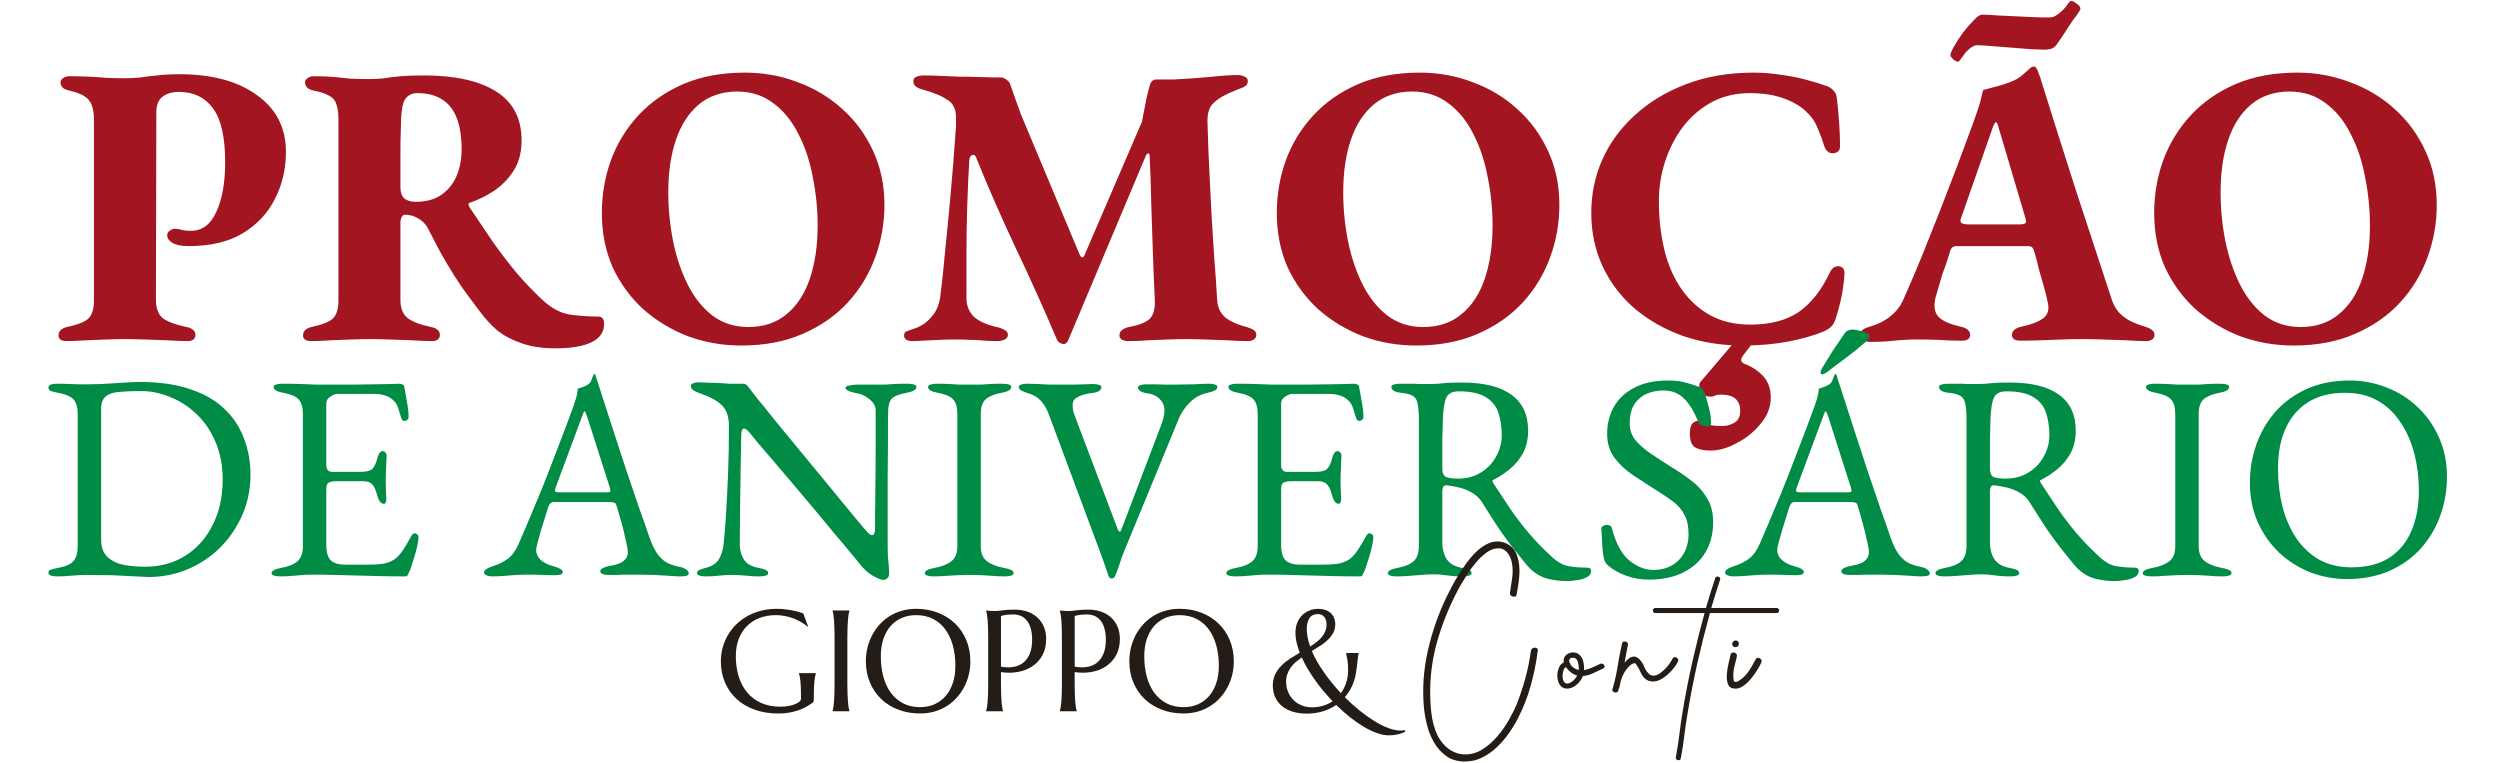
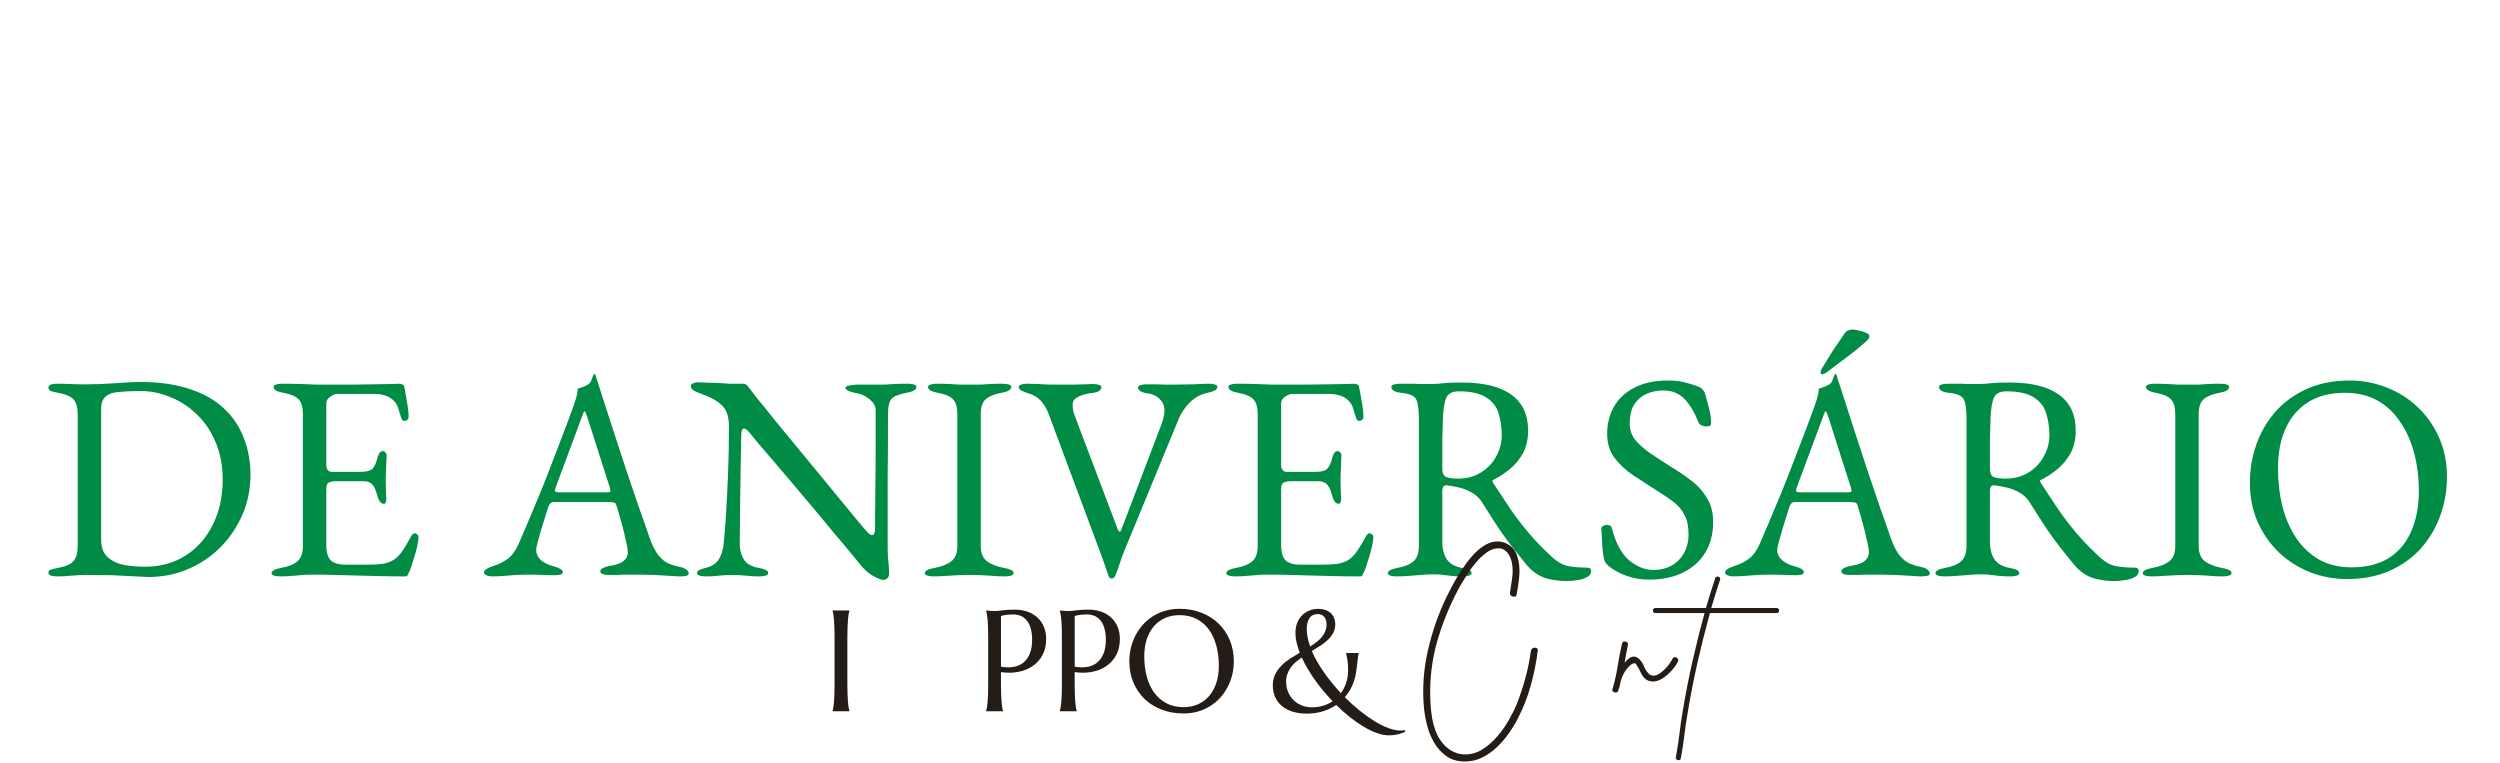
<svg xmlns="http://www.w3.org/2000/svg" width="1659" height="506" viewBox="0 0 1659 506" fill="none">
-   <path d="M44.172 226.354C42.748 226.354 41.501 226.086 40.433 225.552C39.364 224.84 38.83 223.861 38.83 222.614C38.83 219.765 40.7 217.895 44.439 217.005C51.206 215.58 55.836 213.799 58.329 211.662C61.001 209.347 62.336 205.252 62.336 199.375V79.708C62.336 73.654 61.268 69.291 59.131 66.62C56.994 63.77 52.72 61.634 46.309 60.209C43.994 59.675 42.392 58.962 41.501 58.072C40.611 57.004 40.166 55.846 40.166 54.6C40.166 53.531 40.7 52.641 41.768 51.928C42.837 51.038 44.261 50.593 46.042 50.593C50.138 50.593 54.234 50.682 58.329 50.86C62.603 51.038 66.699 51.305 70.617 51.661C74.712 51.839 78.541 51.928 82.102 51.928C86.376 51.928 90.116 51.75 93.321 51.394C96.705 50.86 100.355 50.415 104.273 50.059C108.369 49.524 113.266 49.257 118.964 49.257C140.689 49.257 157.874 53.887 170.517 63.147C183.338 72.229 189.749 84.783 189.749 100.81C189.749 112.029 187.345 122.357 182.537 131.795C177.907 141.233 170.784 148.891 161.168 154.767C151.73 160.466 139.71 163.315 125.108 163.315C120.478 163.315 116.916 162.602 114.423 161.178C112.108 159.753 110.951 158.062 110.951 156.103C110.951 154.856 111.485 153.877 112.553 153.164C113.8 152.274 114.868 151.829 115.759 151.829C117.718 151.829 119.409 152.096 120.834 152.63C122.259 152.986 124.217 153.164 126.71 153.164C134.19 153.164 139.799 148.98 143.539 140.61C147.456 132.241 149.415 121.2 149.415 107.488C149.415 91.105 146.744 79.263 141.402 71.962C136.059 64.661 128.58 61.01 118.964 61.01C113.978 61.01 110.149 62.168 107.478 64.483C104.985 66.62 103.739 70.003 103.739 74.633L103.472 198.841C103.472 204.539 104.985 208.635 108.012 211.128C111.04 213.443 116.293 215.402 123.772 217.005C125.731 217.361 127.156 217.984 128.046 218.874C129.114 219.587 129.649 220.744 129.649 222.347C129.649 223.593 129.203 224.573 128.313 225.285C127.423 225.997 126.176 226.354 124.573 226.354C120.656 226.354 116.115 226.176 110.951 225.819C105.965 225.641 100.978 225.463 95.992 225.285C91.006 225.107 86.732 225.018 83.171 225.018C79.431 225.018 75.336 225.107 70.884 225.285C66.432 225.463 61.802 225.641 56.994 225.819C52.364 226.176 48.09 226.354 44.172 226.354ZM368.828 231.162C359.746 231.162 352.089 230.004 345.856 227.689C339.624 225.552 334.281 222.703 329.829 219.142C325.556 215.402 321.727 211.217 318.343 206.587C314.426 201.423 310.597 196.259 306.858 191.095C303.296 185.93 299.735 180.321 296.173 174.266C292.612 168.212 288.872 161.267 284.954 153.432C283.174 149.514 280.769 146.754 277.742 145.151C276.14 144.083 274.537 143.37 272.934 143.014C271.331 142.658 269.907 142.48 268.66 142.48C267.77 142.48 267.058 143.014 266.523 144.083C265.989 144.973 265.722 146.22 265.722 147.822V198.841C265.722 204.361 267.236 208.368 270.263 210.861C273.29 213.354 278.544 215.402 286.023 217.005C287.982 217.361 289.406 217.984 290.297 218.874C291.365 219.587 291.899 220.744 291.899 222.347C291.899 223.593 291.454 224.573 290.564 225.285C289.673 225.997 288.427 226.354 286.824 226.354C282.906 226.354 278.365 226.176 273.201 225.819C268.215 225.641 263.229 225.463 258.243 225.285C253.257 225.107 248.983 225.018 245.421 225.018C241.682 225.018 237.586 225.107 233.134 225.285C228.682 225.463 224.052 225.641 219.244 225.819C214.614 226.176 210.341 226.354 206.423 226.354C204.998 226.354 203.752 226.086 202.683 225.552C201.615 224.84 201.081 223.861 201.081 222.614C201.081 219.765 202.95 217.895 206.69 217.005C213.457 215.58 218.087 213.799 220.58 211.662C223.251 209.347 224.587 205.252 224.587 199.375V79.441C224.587 75.167 224.141 71.784 223.251 69.291C222.539 66.798 221.025 64.928 218.71 63.681C216.395 62.257 213.012 61.099 208.56 60.209C206.245 59.675 204.642 58.962 203.752 58.072C202.861 57.004 202.416 55.846 202.416 54.6C202.416 53.531 202.95 52.641 204.019 51.928C205.087 51.038 206.512 50.593 208.293 50.593C213.991 50.593 218.621 50.771 222.183 51.127C225.922 51.483 229.395 51.839 232.6 52.196C235.983 52.374 239.901 52.463 244.353 52.463C248.449 52.463 252.01 52.285 255.038 51.928C258.243 51.394 261.804 50.949 265.722 50.593C269.818 50.237 274.982 50.059 281.215 50.059C302.05 50.059 318.076 53.62 329.295 60.743C340.514 67.866 346.123 78.64 346.123 93.064C346.123 101.077 344.343 107.844 340.781 113.365C337.398 118.707 333.035 123.159 327.692 126.72C322.528 130.104 317.275 132.686 311.933 134.467C311.22 134.645 310.864 135.09 310.864 135.802C311.042 136.336 311.309 136.96 311.666 137.672C317.008 145.507 322.172 153.164 327.158 160.644C332.322 167.945 337.576 174.801 342.918 181.211C348.26 187.444 353.781 193.232 359.479 198.574C365.534 204.272 371.677 207.656 377.91 208.724C384.32 209.614 390.642 210.06 396.875 210.06C399.546 210.06 400.882 211.662 400.882 214.868C400.882 218.785 399.457 221.991 396.608 224.484C393.937 226.799 390.197 228.49 385.389 229.559C380.581 230.627 375.061 231.162 368.828 231.162ZM275.872 133.932C282.639 133.932 288.249 132.419 292.701 129.391C297.152 126.364 300.536 122.268 302.851 117.104C305.166 111.762 306.323 105.707 306.323 98.94C306.323 90.749 305.255 83.893 303.118 78.373C300.981 72.852 297.776 68.757 293.502 66.085C289.228 63.236 283.708 61.812 276.941 61.812C273.023 61.812 270.174 63.414 268.393 66.62C266.791 69.647 265.989 76.236 265.989 86.386C265.811 90.482 265.722 95.646 265.722 101.879C265.722 108.111 265.722 115.501 265.722 124.049C265.722 127.611 266.612 130.193 268.393 131.795C270.352 133.22 272.845 133.932 275.872 133.932ZM491.825 229.292C479.538 229.292 467.785 227.244 456.566 223.148C445.526 218.874 435.642 212.909 426.917 205.252C418.369 197.416 411.602 188.156 406.616 177.472C401.808 166.609 399.404 154.589 399.404 141.411C399.404 129.302 401.363 117.727 405.281 106.687C409.376 95.468 415.431 85.496 423.444 76.77C431.458 68.044 441.341 61.099 453.094 55.935C465.025 50.771 478.737 48.189 494.229 48.189C506.695 48.189 518.448 50.326 529.488 54.6C540.707 58.695 550.59 64.661 559.138 72.496C567.686 80.153 574.452 89.413 579.439 100.276C584.425 110.961 586.918 122.892 586.918 136.069C586.918 148 584.87 159.575 580.774 170.794C576.678 182.013 570.624 191.985 562.61 200.711C554.597 209.436 544.625 216.381 532.694 221.546C520.941 226.71 507.318 229.292 491.825 229.292ZM496.633 217.005C506.784 217.005 515.242 214.155 522.009 208.457C528.954 202.759 534.118 194.834 537.502 184.684C540.885 174.534 542.577 162.87 542.577 149.692C542.577 138.829 541.508 128.145 539.372 117.638C537.413 106.954 534.207 97.338 529.755 88.79C525.482 80.243 519.961 73.476 513.194 68.49C506.428 63.325 498.414 60.743 489.154 60.743C479.182 60.743 470.723 63.592 463.778 69.291C457.012 74.989 451.936 82.825 448.553 92.797C445.17 102.769 443.478 114.344 443.478 127.522C443.478 138.562 444.546 149.425 446.683 160.109C448.82 170.616 452.025 180.143 456.299 188.691C460.573 197.238 466.004 204.094 472.593 209.258C479.36 214.423 487.373 217.005 496.633 217.005ZM606.354 226.354C604.217 226.354 602.615 226.086 601.546 225.552C600.478 224.84 599.944 223.861 599.944 222.614C599.944 221.011 600.656 220.032 602.081 219.676C603.683 219.142 605.464 218.518 607.423 217.806C611.519 216.381 615.08 213.888 618.107 210.327C621.313 206.765 623.272 202.224 623.984 196.704C625.052 188.513 626.121 178.451 627.189 166.52C628.436 154.411 629.682 141.501 630.929 127.789C632.175 114.077 633.244 100.543 634.134 87.188C634.312 86.119 634.401 84.783 634.401 83.181C634.401 81.578 634.401 79.886 634.401 78.106C634.401 74.9 633.867 72.407 632.799 70.626C631.908 68.668 630.306 67.065 627.991 65.818C625.854 64.394 623.539 63.236 621.046 62.346C618.553 61.277 615.881 60.387 613.032 59.675C610.895 59.141 609.204 58.428 607.957 57.538C606.711 56.648 606.087 55.49 606.087 54.065C606.087 52.463 606.8 51.394 608.224 50.86C609.649 50.326 611.34 50.059 613.299 50.059C615.97 50.059 619.265 50.148 623.183 50.326C627.1 50.504 631.374 50.682 636.004 50.86C640.812 50.86 645.62 50.949 650.428 51.127C655.414 51.305 659.955 51.394 664.051 51.394C665.475 51.394 666.811 51.928 668.058 52.997C669.304 53.887 670.105 54.956 670.462 56.202C671.708 59.586 672.866 62.88 673.934 66.085C675.003 69.113 676.16 72.318 677.407 75.702L716.672 169.458C717.028 170.171 717.474 170.616 718.008 170.794C718.72 170.794 719.254 170.349 719.611 169.458L757.808 80.777C759.054 74.544 760.034 69.469 760.746 65.551C761.636 61.634 762.438 58.517 763.15 56.202C763.862 53.887 765.287 52.73 767.424 52.73H778.91C786.389 52.374 794.135 51.839 802.149 51.127C810.34 50.237 816.751 49.792 821.381 49.792C823.162 49.792 824.675 50.148 825.922 50.86C827.346 51.394 828.059 52.374 828.059 53.798C828.059 55.401 827.435 56.558 826.189 57.271C825.12 57.983 823.696 58.606 821.915 59.141C820.847 59.497 819.6 60.031 818.175 60.743C816.751 61.277 815.504 61.812 814.436 62.346C809.806 64.483 806.333 66.976 804.018 69.825C801.881 72.496 800.991 76.859 801.347 82.914C801.703 95.735 802.149 106.954 802.683 116.57C803.217 126.186 803.662 135.09 804.018 143.281C804.553 151.473 805.087 160.02 805.621 168.924C806.333 177.65 807.046 187.889 807.758 199.642C808.114 204.272 809.984 208.012 813.367 210.861C816.929 213.532 821.559 215.58 827.257 217.005C829.038 217.539 830.552 218.162 831.798 218.874C833.045 219.587 833.668 220.744 833.668 222.347C833.668 223.593 833.134 224.573 832.065 225.285C830.997 225.997 829.661 226.354 828.059 226.354C824.141 226.354 819.6 226.176 814.436 225.819C809.45 225.641 804.464 225.463 799.477 225.285C794.669 225.107 790.485 225.018 786.923 225.018C783.362 225.018 779.355 225.107 774.903 225.285C770.629 225.463 766.266 225.641 761.814 225.819C757.363 226.176 753.089 226.354 748.993 226.354C747.39 226.354 745.966 226.086 744.719 225.552C743.473 224.84 742.849 223.861 742.849 222.614C742.849 221.011 743.473 219.765 744.719 218.874C745.966 217.984 747.479 217.361 749.26 217.005C755.849 215.758 760.39 213.977 762.883 211.662C765.376 209.169 766.533 205.163 766.355 199.642C765.821 188.602 765.376 177.65 765.02 166.787C764.664 155.747 764.307 144.973 763.951 134.467C763.773 123.782 763.417 113.454 762.883 103.481C762.883 102.235 762.527 101.701 761.814 101.879C761.28 101.879 760.746 102.502 760.212 103.748L709.193 225.018C708.303 227.511 706.967 228.58 705.186 228.223C703.406 227.867 702.159 226.977 701.447 225.552C692.721 204.895 683.55 184.506 673.934 164.383C664.496 144.261 655.77 124.316 647.757 104.55C647.223 102.947 646.332 102.413 645.086 102.947C644.017 103.303 643.394 104.461 643.216 106.42C642.682 115.323 642.237 125.118 641.88 135.802C641.524 146.309 641.346 156.993 641.346 167.856C641.346 178.54 641.346 188.513 641.346 197.772C641.346 202.759 642.949 206.854 646.154 210.06C649.36 213.087 654.435 215.402 661.38 217.005C663.161 217.361 664.852 217.984 666.455 218.874C668.058 219.587 668.859 220.744 668.859 222.347C668.859 223.593 668.147 224.573 666.722 225.285C665.297 225.997 663.784 226.354 662.181 226.354C657.373 226.354 653.633 226.176 650.962 225.819C648.291 225.641 645.887 225.552 643.75 225.552C641.613 225.374 638.675 225.285 634.936 225.285C631.018 225.285 627.011 225.374 622.915 225.552C618.82 225.73 615.258 225.908 612.231 226.086C609.204 226.265 607.245 226.354 606.354 226.354ZM939.71 229.292C927.423 229.292 915.67 227.244 904.451 223.148C893.41 218.874 883.527 212.909 874.801 205.252C866.254 197.416 859.487 188.156 854.501 177.472C849.693 166.609 847.289 154.589 847.289 141.411C847.289 129.302 849.248 117.727 853.165 106.687C857.261 95.468 863.316 85.496 871.329 76.77C879.342 68.044 889.226 61.099 900.979 55.935C912.91 50.771 926.621 48.189 942.114 48.189C954.579 48.189 966.332 50.326 977.373 54.6C988.592 58.695 998.475 64.661 1007.02 72.496C1015.57 80.153 1022.34 89.413 1027.32 100.276C1032.31 110.961 1034.8 122.892 1034.8 136.069C1034.8 148 1032.75 159.575 1028.66 170.794C1024.56 182.013 1018.51 191.985 1010.5 200.711C1002.48 209.436 992.509 216.381 980.578 221.546C968.825 226.71 955.203 229.292 939.71 229.292ZM944.518 217.005C954.668 217.005 963.127 214.155 969.894 208.457C976.839 202.759 982.003 194.834 985.386 184.684C988.77 174.534 990.462 162.87 990.462 149.692C990.462 138.829 989.393 128.145 987.256 117.638C985.297 106.954 982.092 97.338 977.64 88.79C973.366 80.243 967.846 73.476 961.079 68.49C954.312 63.325 946.299 60.743 937.039 60.743C927.067 60.743 918.608 63.592 911.663 69.291C904.896 74.989 899.821 82.825 896.438 92.797C893.054 102.769 891.362 114.344 891.362 127.522C891.362 138.562 892.431 149.425 894.568 160.109C896.705 170.616 899.91 180.143 904.184 188.691C908.458 197.238 913.889 204.094 920.478 209.258C927.245 214.423 935.258 217.005 944.518 217.005ZM1156.41 229.292C1142.52 229.292 1129.52 227.244 1117.41 223.148C1105.3 218.874 1094.61 212.909 1085.35 205.252C1076.09 197.416 1068.88 188.067 1063.72 177.205C1058.55 166.342 1055.97 154.322 1055.97 141.144C1055.97 128.857 1058.38 117.193 1063.18 106.153C1068.17 94.934 1075.38 85.05 1084.82 76.503C1094.26 67.777 1105.57 60.921 1118.74 55.935C1132.1 50.771 1147.15 48.189 1163.89 48.189C1169.58 48.189 1175.28 48.634 1180.98 49.524C1186.86 50.237 1192.47 51.305 1197.81 52.73C1203.33 54.154 1208.31 55.668 1212.77 57.271C1214.37 57.983 1215.71 58.962 1216.77 60.209C1218.02 61.277 1218.73 62.88 1218.91 65.017C1219.62 70.894 1220.16 76.592 1220.51 82.112C1220.87 87.633 1221.05 92.619 1221.05 97.071C1221.05 99.029 1220.33 100.365 1218.91 101.077C1217.49 101.79 1215.88 101.879 1214.1 101.344C1212.5 100.632 1211.34 99.208 1210.63 97.071C1209.38 92.975 1207.87 88.879 1206.09 84.783C1204.49 80.688 1201.99 77.126 1198.61 74.099C1195.05 70.537 1190.06 67.599 1183.65 65.284C1177.42 62.969 1169.85 61.812 1160.95 61.812C1151.86 61.812 1143.58 63.77 1136.11 67.688C1128.8 71.606 1122.48 76.948 1117.14 83.715C1111.98 90.482 1107.97 98.139 1105.12 106.687C1102.27 115.234 1100.85 124.138 1100.85 133.398C1100.85 145.151 1102.09 156.103 1104.59 166.253C1107.08 176.225 1110.91 184.862 1116.07 192.163C1121.24 199.464 1127.56 205.163 1135.04 209.258C1142.52 213.354 1151.33 215.402 1161.48 215.402C1174.66 215.402 1185.34 212.642 1193.53 207.121C1201.73 201.423 1208.58 192.786 1214.1 181.211C1215.53 178.006 1217.49 176.492 1219.98 176.67C1222.65 176.849 1223.99 178.362 1223.99 181.211C1223.99 183.526 1223.72 186.376 1223.18 189.759C1222.83 192.964 1222.2 196.437 1221.31 200.176C1220.42 203.916 1219.36 207.745 1218.11 211.662C1217.4 213.799 1216.42 215.491 1215.17 216.738C1214.1 217.806 1212.68 218.785 1210.9 219.676C1204.13 222.525 1196.12 224.84 1186.86 226.621C1177.6 228.401 1167.45 229.292 1156.41 229.292ZM1135.04 299.008C1130.76 299.008 1127.38 298.296 1124.89 296.872C1122.57 295.625 1121.41 292.509 1121.41 287.523C1121.41 284.495 1121.95 282.358 1123.02 281.112C1124.26 279.865 1125.51 279.242 1126.76 279.242C1127.82 279.242 1129.34 279.776 1131.3 280.845C1133.43 282.091 1137.35 282.715 1143.05 282.715C1145.72 282.715 1148.3 282.002 1150.8 280.578C1153.47 279.153 1154.8 276.482 1154.8 272.564C1154.8 269.181 1153.73 266.51 1151.6 264.551C1149.64 262.77 1146.34 261.88 1141.71 261.88C1140.29 261.88 1139.13 262.058 1138.24 262.414C1137.53 262.948 1136.55 263.215 1135.3 263.215C1132.63 263.215 1130.67 262.503 1129.43 261.078C1128.18 259.654 1127.56 258.407 1127.56 257.339C1127.56 256.092 1127.65 255.113 1127.82 254.401C1128.18 253.688 1128.72 252.976 1129.43 252.264L1154 223.415H1166.29L1156.67 235.97C1154.71 238.641 1155.16 240.511 1158.01 241.579C1162.64 243.36 1166.65 246.031 1170.03 249.592C1173.41 253.332 1175.1 258.051 1175.1 263.749C1175.1 269.982 1172.88 275.77 1168.43 281.112C1164.15 286.454 1158.9 290.728 1152.67 293.933C1146.61 297.317 1140.74 299.008 1135.04 299.008ZM1241.39 226.888C1239.43 226.888 1237.74 226.532 1236.32 225.819C1235.07 225.285 1234.45 224.217 1234.45 222.614C1234.45 220.833 1234.98 219.587 1236.05 218.874C1237.3 217.984 1238.9 217.272 1240.86 216.738C1246.02 215.313 1250.48 213.087 1254.22 210.06C1258.13 207.032 1261.07 203.293 1263.03 198.841C1267.48 188.869 1271.67 179.074 1275.58 169.458C1279.5 159.664 1283.33 150.048 1287.07 140.61C1290.81 130.994 1294.55 121.289 1298.29 111.495C1302.03 101.523 1305.77 91.461 1309.51 81.311C1312.18 74.01 1313.87 68.757 1314.58 65.551C1315.3 62.168 1315.83 60.209 1316.19 59.675C1319.39 58.784 1322.42 57.983 1325.27 57.271C1328.12 56.558 1331.14 55.579 1334.35 54.333C1337.55 53.086 1340.23 51.483 1342.36 49.524C1344.68 47.566 1346.37 46.052 1347.44 44.983C1348.15 44.449 1348.86 44.182 1349.57 44.182C1350.29 44.004 1351 44.538 1351.71 45.785C1352.25 46.853 1352.69 48.011 1353.05 49.257C1353.58 50.326 1354.03 51.572 1354.38 52.997C1358.12 64.928 1361.95 77.126 1365.87 89.591C1369.79 101.879 1373.7 114.166 1377.62 126.453C1381.72 138.74 1385.72 150.939 1389.64 163.048C1393.56 174.979 1397.39 186.643 1401.13 198.04C1402.2 201.601 1403.8 204.628 1405.94 207.121C1408.25 209.614 1410.83 211.573 1413.68 212.998C1416.53 214.423 1419.74 215.669 1423.3 216.738C1425.26 217.272 1426.77 217.984 1427.84 218.874C1429.09 219.587 1429.71 220.744 1429.71 222.347C1429.71 223.593 1429.17 224.573 1428.11 225.285C1427.04 225.997 1425.79 226.354 1424.37 226.354C1420.81 226.354 1416.35 226.176 1411.01 225.819C1405.85 225.641 1400.59 225.463 1395.25 225.285C1389.91 225.107 1385.19 225.018 1381.09 225.018C1377.71 225.018 1373.53 225.107 1368.54 225.285C1363.73 225.463 1358.83 225.641 1353.85 225.819C1348.86 225.997 1344.59 226.086 1341.03 226.086C1339.42 226.086 1338 225.819 1336.75 225.285C1335.68 224.573 1335.15 223.593 1335.15 222.347C1335.15 220.744 1335.77 219.498 1337.02 218.607C1338.27 217.717 1339.78 217.094 1341.56 216.738C1348.15 215.313 1352.96 213.443 1355.99 211.128C1359.01 208.813 1359.99 205.341 1358.92 200.711C1358.21 197.327 1357.32 193.766 1356.25 190.026C1355.18 186.287 1354.12 182.547 1353.05 178.807C1352.16 174.89 1351.18 171.15 1350.11 167.589C1349.75 166.164 1349.31 165.096 1348.77 164.383C1348.24 163.671 1347.17 163.315 1345.57 163.315H1298.29C1297.04 163.315 1296.06 163.671 1295.35 164.383C1294.64 165.096 1294.1 166.253 1293.75 167.856C1293.04 170.349 1292.23 172.842 1291.34 175.335C1290.45 177.828 1289.56 180.321 1288.67 182.814C1287.96 185.307 1287.25 187.8 1286.54 190.293C1285.82 192.786 1285.11 195.19 1284.4 197.505C1283.15 202.848 1283.69 206.943 1286 209.793C1288.32 212.642 1293.3 214.957 1300.96 216.738C1305.23 217.628 1307.37 219.498 1307.37 222.347C1307.37 223.593 1306.84 224.573 1305.77 225.285C1304.88 225.819 1303.36 226.086 1301.23 226.086C1296.06 226.086 1291.26 225.908 1286.8 225.552C1282.35 225.374 1277.45 225.285 1272.11 225.285C1266.77 225.285 1261.69 225.552 1256.89 226.086C1252.08 226.621 1246.91 226.888 1241.39 226.888ZM1305.77 148.891H1340.49C1343.16 148.891 1344.5 148.267 1344.5 147.021C1344.5 146.487 1344.41 146.041 1344.23 145.685C1344.23 145.329 1344.14 144.884 1343.97 144.35L1326.07 83.982C1325.53 82.023 1325 81.044 1324.47 81.044C1324.11 81.044 1323.49 82.023 1322.6 83.982L1301.49 144.35C1301.14 145.062 1300.96 145.774 1300.96 146.487C1300.96 147.377 1301.41 148 1302.3 148.356C1303.36 148.713 1304.52 148.891 1305.77 148.891ZM1299.36 40.977C1298.47 40.977 1297.4 40.443 1296.15 39.374C1294.91 38.128 1294.28 37.237 1294.28 36.703C1294.28 35.635 1295.08 33.676 1296.69 30.826C1298.29 27.977 1300.25 24.95 1302.56 21.745C1305.06 18.539 1307.46 15.779 1309.77 13.464C1312.09 10.971 1313.87 9.725 1315.12 9.725C1318.5 9.725 1322.06 9.903 1325.8 10.259C1329.72 10.437 1333.55 10.615 1337.29 10.793C1340.67 10.971 1344.23 11.149 1347.97 11.327C1351.71 11.505 1355.63 11.594 1359.73 11.594C1361.68 11.594 1363.38 11.06 1364.8 9.992C1366.4 8.923 1367.83 7.766 1369.07 6.519C1370.5 5.095 1371.57 3.759 1372.28 2.512C1373.17 1.266 1373.88 0.643 1374.42 0.643C1375.48 0.643 1376.73 1.266 1378.16 2.512C1379.76 3.581 1380.56 4.649 1380.56 5.718C1380.56 6.252 1380.11 7.142 1379.22 8.389C1378.51 9.635 1377.35 11.238 1375.75 13.197C1373.79 16.046 1371.92 18.895 1370.14 21.745C1368.36 24.416 1366.67 26.909 1365.07 29.224C1364 30.826 1362.66 31.895 1361.06 32.429C1359.46 32.785 1358.03 32.963 1356.79 32.963C1355.36 32.963 1352.6 32.874 1348.51 32.696C1344.41 32.34 1339.87 31.984 1334.88 31.628C1330.08 31.272 1325.53 30.916 1321.26 30.559C1316.99 30.203 1313.96 30.025 1312.18 30.025C1310.75 30.025 1309.33 30.559 1307.91 31.628C1306.48 32.696 1305.23 33.854 1304.17 35.1C1303.1 36.525 1302.12 37.861 1301.23 39.107C1300.34 40.353 1299.71 40.977 1299.36 40.977ZM1521.93 229.292C1509.65 229.292 1497.89 227.244 1486.67 223.148C1475.63 218.874 1465.75 212.909 1457.03 205.252C1448.48 197.416 1441.71 188.156 1436.72 177.472C1431.92 166.609 1429.51 154.589 1429.51 141.411C1429.51 129.302 1431.47 117.727 1435.39 106.687C1439.48 95.468 1445.54 85.496 1453.55 76.77C1461.57 68.044 1471.45 61.099 1483.2 55.935C1495.13 50.771 1508.85 48.189 1524.34 48.189C1536.8 48.189 1548.56 50.326 1559.6 54.6C1570.82 58.695 1580.7 64.661 1589.25 72.496C1597.79 80.153 1604.56 89.413 1609.55 100.276C1614.53 110.961 1617.03 122.892 1617.03 136.069C1617.03 148 1614.98 159.575 1610.88 170.794C1606.79 182.013 1600.73 191.985 1592.72 200.711C1584.71 209.436 1574.73 216.381 1562.8 221.546C1551.05 226.71 1537.43 229.292 1521.93 229.292ZM1526.74 217.005C1536.89 217.005 1545.35 214.155 1552.12 208.457C1559.06 202.759 1564.23 194.834 1567.61 184.684C1570.99 174.534 1572.69 162.87 1572.69 149.692C1572.69 138.829 1571.62 128.145 1569.48 117.638C1567.52 106.954 1564.32 97.338 1559.86 88.79C1555.59 80.243 1550.07 73.476 1543.3 68.49C1536.54 63.325 1528.52 60.743 1519.26 60.743C1509.29 60.743 1500.83 63.592 1493.89 69.291C1487.12 74.989 1482.04 82.825 1478.66 92.797C1475.28 102.769 1473.59 114.344 1473.59 127.522C1473.59 138.562 1474.65 149.425 1476.79 160.109C1478.93 170.616 1482.13 180.143 1486.41 188.691C1490.68 197.238 1496.11 204.094 1502.7 209.258C1509.47 214.423 1517.48 217.005 1526.74 217.005Z" fill="#A31621" />
  <path d="M98.605 382.885C97.309 382.885 94.395 382.755 89.861 382.496C85.456 382.237 80.339 381.978 74.509 381.719C68.809 381.589 63.368 381.524 58.187 381.524C55.596 381.524 53.394 381.589 51.58 381.719C49.896 381.848 48.017 381.978 45.945 382.107C44.001 382.366 41.281 382.496 37.783 382.496C36.099 382.496 34.739 382.302 33.703 381.913C32.666 381.524 32.148 380.877 32.148 379.97C32.148 378.934 32.666 378.286 33.703 378.027C34.739 377.638 36.358 377.249 38.56 376.861C43.483 375.954 46.851 374.464 48.665 372.391C50.608 370.319 51.58 366.951 51.58 362.287V274.844C51.58 270.18 50.608 266.877 48.665 264.933C46.851 262.99 43.483 261.565 38.56 260.658C36.358 260.27 34.739 259.881 33.703 259.492C32.666 258.974 32.148 258.197 32.148 257.161C32.148 256.254 32.666 255.606 33.703 255.217C34.739 254.829 36.099 254.634 37.783 254.634C41.151 254.634 43.807 254.699 45.75 254.829C47.823 254.829 49.831 254.894 51.774 255.023C53.717 255.023 56.243 255.023 59.353 255.023C61.425 255.023 64.016 254.958 67.125 254.829C70.364 254.699 73.667 254.505 77.035 254.246C80.533 253.987 83.642 253.792 86.363 253.663C89.213 253.533 91.286 253.469 92.581 253.469C105.795 253.469 117.065 255.088 126.392 258.327C135.72 261.436 143.298 265.84 149.128 271.54C154.957 277.111 159.232 283.653 161.953 291.166C164.803 298.55 166.228 306.518 166.228 315.068C166.228 324.395 164.479 333.139 160.981 341.301C157.483 349.462 152.625 356.716 146.407 363.064C140.189 369.282 132.999 374.14 124.838 377.638C116.676 381.136 107.932 382.885 98.605 382.885ZM96.273 376.083C106.378 376.083 115.316 373.622 123.089 368.699C130.862 363.777 136.886 356.976 141.161 348.296C145.565 339.616 147.767 329.641 147.767 318.371C147.767 309.044 146.213 300.753 143.104 293.498C139.995 286.114 135.849 279.961 130.667 275.038C125.486 269.986 119.656 266.164 113.179 263.573C106.701 260.853 100.159 259.492 93.553 259.492C87.982 259.492 83.189 259.687 79.173 260.075C75.287 260.335 72.307 261.306 70.234 262.99C68.162 264.674 67.125 267.46 67.125 271.346V358.012C67.125 363.194 68.55 367.08 71.4 369.671C74.25 372.262 77.878 374.011 82.282 374.918C86.816 375.695 91.48 376.083 96.273 376.083ZM185.836 382.496C184.152 382.496 182.791 382.302 181.755 381.913C180.719 381.654 180.2 381.136 180.2 380.359C180.2 378.804 182.338 377.638 186.613 376.861C191.536 375.954 195.163 374.464 197.495 372.391C199.827 370.319 200.992 366.951 200.992 362.287V274.844C200.992 270.18 200.021 266.877 198.078 264.933C196.264 262.99 192.896 261.565 187.973 260.658C185.771 260.27 184.152 259.752 183.115 259.104C182.079 258.456 181.561 257.679 181.561 256.772C181.561 255.995 182.079 255.477 183.115 255.217C184.152 254.829 185.512 254.634 187.196 254.634C192.119 254.634 196.264 254.699 199.632 254.829C203.13 254.958 206.498 255.088 209.737 255.217C213.105 255.217 217.056 255.217 221.59 255.217C225.865 255.217 230.335 255.217 234.998 255.217C239.791 255.088 244.196 255.023 248.212 255.023C252.616 254.894 256.308 254.829 259.288 254.829C262.397 254.699 264.211 254.634 264.729 254.634C265.377 254.634 266.089 254.764 266.866 255.023C267.644 255.282 268.097 255.736 268.227 256.383C268.874 260.011 269.522 263.638 270.17 267.265C270.818 270.763 271.141 273.807 271.141 276.398C271.141 277.564 270.818 278.341 270.17 278.73C269.652 279.119 269.069 279.313 268.421 279.313C267.773 279.313 267.32 279.183 267.061 278.924C266.802 278.536 266.543 278.017 266.283 277.37C265.636 275.167 264.988 273.095 264.34 271.152C263.693 269.079 262.915 267.589 262.008 266.682C260.195 264.61 258.187 263.249 255.985 262.602C253.782 261.824 251.45 261.436 248.989 261.436H223.533C222.497 261.436 221.072 262.019 219.258 263.185C217.445 264.35 216.538 265.84 216.538 267.654V308.849C216.538 310.015 216.862 311.052 217.51 311.958C218.287 312.736 219.129 313.124 220.036 313.124H239.273C243.03 313.124 245.621 312.477 247.046 311.181C248.471 309.756 249.637 307.23 250.544 303.603C251.321 300.753 252.487 299.328 254.041 299.328C254.56 299.328 255.078 299.587 255.596 300.105C256.244 300.623 256.568 301.4 256.568 302.437C256.568 302.955 256.503 304.121 256.373 305.935C256.373 307.748 256.308 309.627 256.179 311.57C256.049 313.513 255.985 315.003 255.985 316.039C255.985 317.335 255.985 319.083 255.985 321.286C256.114 323.358 256.179 325.366 256.179 327.31C256.308 329.253 256.373 330.483 256.373 331.002C256.373 331.908 256.244 332.686 255.985 333.333C255.855 333.981 255.402 334.305 254.624 334.305C252.681 334.305 251.191 332.232 250.155 328.087C249.378 325.107 248.341 322.905 247.046 321.48C245.75 320.055 243.807 319.343 241.216 319.343H223.145C220.942 319.343 219.258 319.666 218.092 320.314C217.056 320.832 216.538 322.193 216.538 324.395V361.704C216.538 366.627 217.574 370.06 219.647 372.003C221.72 373.816 224.958 374.723 229.363 374.723H243.743C247.888 374.723 251.321 374.529 254.041 374.14C256.891 373.622 259.353 372.715 261.425 371.42C263.498 369.995 265.312 368.116 266.866 365.785C268.55 363.453 270.429 360.344 272.502 356.457C272.89 355.68 273.344 355.032 273.862 354.514C274.38 353.996 274.963 353.802 275.611 353.931C276.258 354.061 276.777 354.385 277.165 354.903C277.554 355.291 277.748 355.874 277.748 356.652C277.748 357.818 277.424 359.89 276.777 362.87C276.129 365.72 275.287 368.699 274.25 371.808C273.344 374.918 272.502 377.379 271.724 379.193C271.336 380.099 270.947 380.877 270.558 381.524C270.299 382.172 269.781 382.496 269.004 382.496C262.786 382.496 257.021 382.431 251.71 382.302C246.398 382.172 241.346 382.043 236.553 381.913C231.76 381.784 227.031 381.654 222.367 381.524C217.833 381.395 213.105 381.33 208.182 381.33C205.332 381.33 202.871 381.395 200.798 381.524C198.725 381.784 196.588 381.978 194.386 382.107C192.183 382.366 189.333 382.496 185.836 382.496ZM326.842 382.496C325.158 382.496 323.798 382.237 322.762 381.719C321.725 381.33 321.207 380.747 321.207 379.97C321.207 379.063 321.725 378.286 322.762 377.638C323.928 376.861 325.547 376.148 327.62 375.501C330.988 374.464 334.097 372.91 336.947 370.837C339.797 368.764 342.258 365.331 344.331 360.538C347.958 352.247 351.262 344.474 354.241 337.22C357.35 329.965 360.265 322.84 362.986 315.845C365.706 308.849 368.491 301.595 371.341 294.081C374.321 286.438 377.43 278.147 380.669 269.208C381.316 267.395 381.899 265.581 382.418 263.767C382.936 261.954 383.26 260.011 383.389 257.938C384.555 257.549 385.721 257.161 386.887 256.772C388.053 256.383 389.219 255.8 390.385 255.023C391.55 254.246 392.328 253.08 392.716 251.525C393.235 249.971 393.688 248.934 394.077 248.416C394.206 248.287 394.336 248.222 394.465 248.222C394.724 248.222 394.919 248.352 395.048 248.611C395.307 249.129 395.502 249.777 395.631 250.554C395.89 251.331 396.149 252.108 396.408 252.886C399.518 262.731 402.756 272.771 406.124 283.005C409.493 293.239 412.731 303.149 415.84 312.736C419.079 322.193 421.994 330.743 424.585 338.386C427.305 345.899 429.443 351.988 430.997 356.652C432.811 361.833 434.754 365.72 436.827 368.311C438.899 370.902 441.037 372.715 443.239 373.752C445.571 374.788 448.032 375.565 450.623 376.083C452.826 376.472 454.445 377.12 455.481 378.027C456.518 378.804 457.036 379.646 457.036 380.553C457.036 381.33 456.518 381.848 455.481 382.107C454.445 382.366 453.085 382.496 451.401 382.496C449.587 382.496 447.126 382.366 444.016 382.107C440.907 381.978 437.604 381.784 434.106 381.524C430.608 381.395 427.37 381.33 424.39 381.33C421.929 381.33 419.403 381.33 416.812 381.33C414.221 381.33 411.824 381.395 409.622 381.524C407.42 381.524 405.541 381.524 403.987 381.524C402.303 381.524 400.943 381.33 399.906 380.941C398.87 380.553 398.352 379.97 398.352 379.193C398.352 378.286 398.999 377.509 400.295 376.861C401.59 376.213 403.08 375.76 404.764 375.501C409.039 374.853 412.083 373.752 413.897 372.197C415.711 370.643 416.618 368.829 416.618 366.756C416.618 364.813 416.164 362.028 415.257 358.401C414.48 354.644 413.508 350.693 412.343 346.547C411.177 342.272 410.076 338.515 409.039 335.277C408.78 334.24 408.262 333.657 407.485 333.528C406.837 333.269 405.606 333.139 403.793 333.139H367.066C366.548 333.139 365.965 333.398 365.317 333.916C364.799 334.305 364.281 335.212 363.763 336.637C363.374 337.932 362.727 340.005 361.82 342.855C360.913 345.576 360.006 348.49 359.099 351.599C358.192 354.708 357.415 357.494 356.767 359.955C356.12 362.416 355.796 363.971 355.796 364.619C355.796 367.469 356.897 369.865 359.099 371.808C361.302 373.622 363.957 374.918 367.066 375.695C371.341 376.861 373.479 378.156 373.479 379.581C373.479 380.359 372.961 380.941 371.924 381.33C370.888 381.589 369.528 381.719 367.844 381.719C366.16 381.719 363.698 381.654 360.46 381.524C357.221 381.395 353.788 381.33 350.161 381.33C345.886 381.33 341.74 381.524 337.724 381.913C333.708 382.302 330.081 382.496 326.842 382.496ZM372.313 326.727H402.432C404.246 326.727 405.153 326.403 405.153 325.755C405.153 325.496 405.088 325.237 404.958 324.978C404.958 324.589 404.894 324.2 404.764 323.812L389.607 276.398C388.83 274.066 388.247 272.9 387.858 272.9C387.599 272.9 387.081 274.002 386.304 276.204L368.621 323.812C368.362 324.589 368.232 325.107 368.232 325.366C368.232 326.014 368.556 326.403 369.204 326.532C369.981 326.662 371.018 326.727 372.313 326.727ZM585.943 384.828C584.777 384.828 582.446 383.856 578.948 381.913C575.58 379.97 572.341 376.861 569.232 372.586C568.714 371.938 567.094 369.995 564.374 366.756C561.783 363.518 558.415 359.502 554.269 354.708C550.253 349.786 545.849 344.474 541.056 338.774C536.263 333.074 531.469 327.374 526.676 321.674C521.883 315.974 517.414 310.728 513.268 305.935C509.123 301.012 505.625 296.931 502.775 293.692C500.055 290.324 498.37 288.252 497.723 287.474C496.816 286.308 496.039 285.531 495.391 285.142C494.743 284.624 494.16 284.365 493.642 284.365C492.994 284.365 492.541 284.883 492.282 285.92C492.023 286.827 491.893 287.669 491.893 288.446C491.764 294.794 491.634 302.113 491.505 310.404C491.375 318.695 491.245 327.245 491.116 336.054C490.986 344.863 490.922 353.283 490.922 361.315C490.922 364.813 491.764 368.052 493.448 371.031C495.261 374.011 498.565 375.954 503.358 376.861C505.56 377.249 507.18 377.703 508.216 378.221C509.252 378.739 509.77 379.452 509.77 380.359C509.77 381.136 509.252 381.654 508.216 381.913C507.18 382.302 505.819 382.496 504.135 382.496C500.637 382.496 497.982 382.366 496.168 382.107C494.484 381.978 492.93 381.848 491.505 381.719C490.209 381.589 488.331 381.524 485.869 381.524C483.537 381.524 481.724 381.589 480.428 381.719C479.133 381.848 477.643 381.978 475.959 382.107C474.275 382.366 471.684 382.496 468.186 382.496C466.502 382.496 465.142 382.302 464.106 381.913C463.069 381.654 462.551 381.136 462.551 380.359C462.551 379.452 463.069 378.739 464.106 378.221C465.142 377.703 466.761 377.185 468.964 376.666C472.72 375.63 475.441 373.752 477.125 371.031C478.809 368.181 479.845 364.748 480.234 360.732C480.752 355.81 481.27 349.332 481.789 341.301C482.307 333.139 482.76 324.071 483.149 314.096C483.537 303.991 483.732 293.628 483.732 283.005C483.732 276.139 481.918 271.216 478.291 268.237C474.793 265.257 470.194 262.861 464.494 261.047C463.976 260.788 462.81 260.27 460.997 259.492C459.312 258.586 458.47 257.549 458.47 256.383C458.47 255.217 459.053 254.505 460.219 254.246C461.385 253.857 462.292 253.663 462.94 253.663C466.697 253.792 469.741 253.922 472.073 254.052C474.405 254.052 476.477 254.116 478.291 254.246C480.105 254.375 482.112 254.505 484.315 254.634C486.517 254.634 489.367 254.634 492.865 254.634C494.031 254.634 494.937 254.958 495.585 255.606C496.233 256.254 496.881 257.031 497.528 257.938C498.047 258.715 499.731 260.917 502.581 264.545C505.56 268.042 509.188 272.512 513.463 277.953C517.867 283.264 522.66 289.094 527.842 295.441C533.024 301.66 538.206 307.943 543.388 314.29C548.569 320.508 553.363 326.338 557.767 331.779C562.172 337.09 565.799 341.495 568.649 344.993C571.628 348.49 573.377 350.563 573.896 351.211C574.414 351.729 575.126 352.506 576.033 353.543C577.069 354.579 577.976 355.097 578.753 355.097C579.919 355.097 580.567 353.737 580.697 351.016C580.697 349.203 580.697 345.77 580.697 340.718C580.826 335.536 580.891 329.318 580.891 322.063C581.021 314.679 581.085 306.712 581.085 298.162C581.085 289.612 581.085 280.867 581.085 271.929C580.956 269.338 579.596 267.006 577.005 264.933C574.414 262.861 572.017 261.63 569.815 261.241C567.613 260.853 565.605 260.335 563.791 259.687C561.977 259.039 561.071 258.262 561.071 257.355C561.071 256.578 561.977 256.06 563.791 255.8C565.605 255.412 567.353 255.217 569.038 255.217C570.333 255.217 571.564 255.217 572.73 255.217C574.025 255.217 575.256 255.217 576.422 255.217C577.717 255.217 578.948 255.217 580.114 255.217C583.223 255.217 585.684 255.217 587.498 255.217C589.311 255.088 591.255 254.958 593.327 254.829C595.53 254.699 598.574 254.634 602.46 254.634C604.144 254.634 605.505 254.829 606.541 255.217C607.577 255.477 608.096 255.995 608.096 256.772C608.096 258.586 605.958 259.881 601.683 260.658C596.89 261.565 593.716 262.731 592.161 264.156C590.607 265.581 589.7 267.913 589.441 271.152C589.441 271.799 589.376 274.325 589.247 278.73C589.247 283.135 589.247 288.705 589.247 295.441C589.247 302.178 589.182 309.432 589.052 317.205C589.052 324.978 589.052 332.75 589.052 340.523C589.052 348.166 589.052 355.032 589.052 361.121C589.052 364.23 589.117 367.08 589.247 369.671C589.506 372.132 589.7 374.27 589.83 376.083C589.959 377.768 590.024 379.063 590.024 379.97C590.024 382.043 589.571 383.338 588.664 383.856C587.886 384.504 586.98 384.828 585.943 384.828ZM619.365 382.496C617.68 382.496 616.32 382.302 615.284 381.913C614.247 381.654 613.729 381.136 613.729 380.359C613.729 378.804 615.867 377.638 620.142 376.861C625.065 375.954 628.821 374.464 631.412 372.391C634.003 370.319 635.299 367.015 635.299 362.481V274.649C635.299 270.115 634.327 266.877 632.384 264.933C630.57 262.99 627.202 261.565 622.279 260.658C618.004 259.881 615.867 258.586 615.867 256.772C615.867 255.995 616.385 255.477 617.421 255.217C618.458 254.829 619.818 254.634 621.502 254.634C625 254.634 627.85 254.699 630.052 254.829C632.384 254.958 634.586 255.088 636.659 255.217C638.732 255.217 641.258 255.217 644.237 255.217C647.087 255.217 649.419 255.217 651.233 255.217C653.046 255.088 654.99 254.958 657.062 254.829C659.135 254.699 661.92 254.634 665.418 254.634C667.102 254.634 668.462 254.829 669.499 255.217C670.535 255.477 671.053 255.995 671.053 256.772C671.053 257.679 670.535 258.456 669.499 259.104C668.462 259.752 666.843 260.27 664.641 260.658C659.848 261.565 656.35 262.99 654.148 264.933C651.945 266.877 650.844 270.115 650.844 274.649V362.481C650.844 367.015 652.204 370.319 654.925 372.391C657.645 374.464 661.402 375.954 666.195 376.861C668.398 377.249 670.017 377.703 671.053 378.221C672.09 378.739 672.608 379.452 672.608 380.359C672.608 381.136 672.09 381.654 671.053 381.913C670.017 382.302 668.657 382.496 666.973 382.496C663.475 382.496 660.56 382.366 658.228 382.107C656.026 381.978 653.888 381.848 651.816 381.719C649.743 381.589 647.217 381.524 644.237 381.524C640.999 381.524 638.149 381.589 635.687 381.719C633.355 381.848 630.894 381.978 628.303 382.107C625.842 382.366 622.862 382.496 619.365 382.496ZM737.868 383.856C736.832 383.856 736.12 383.403 735.731 382.496C735.213 381.071 734.565 379.193 733.788 376.861C733.01 374.399 732.298 372.327 731.65 370.643L696.09 275.232C694.794 271.605 693.046 268.561 690.843 266.099C688.641 263.638 685.856 261.954 682.488 261.047C680.415 260.399 678.796 259.752 677.63 259.104C676.593 258.456 676.075 257.679 676.075 256.772C676.075 255.995 676.593 255.477 677.63 255.217C678.666 254.829 680.026 254.634 681.71 254.634C683.783 254.634 686.05 254.699 688.512 254.829C691.102 254.958 693.823 255.088 696.673 255.217C699.523 255.217 702.438 255.217 705.417 255.217C708.008 255.217 710.534 255.217 712.996 255.217C715.587 255.088 717.918 255.023 719.991 255.023C722.193 254.894 723.942 254.829 725.238 254.829C726.922 254.829 728.282 255.023 729.318 255.412C730.355 255.671 730.873 256.189 730.873 256.966C730.873 257.873 730.355 258.715 729.318 259.492C728.282 260.14 726.663 260.594 724.46 260.853C720.833 261.241 717.789 262.083 715.327 263.379C712.996 264.545 711.83 266.229 711.83 268.431C711.83 270.633 712.089 272.577 712.607 274.261C713.255 275.815 713.708 277.046 713.967 277.953L741.949 351.794C742.208 352.312 742.532 352.636 742.921 352.765C743.309 352.895 743.698 352.506 744.087 351.599L770.708 281.645C773.299 274.779 773.429 269.791 771.097 266.682C768.895 263.444 765.721 261.565 761.575 261.047C759.632 260.788 758.077 260.335 756.912 259.687C755.746 258.91 755.163 258.067 755.163 257.161C755.163 256.383 755.681 255.865 756.717 255.606C757.754 255.217 759.114 255.023 760.798 255.023C762.482 255.023 764.36 255.023 766.433 255.023C768.506 255.023 770.643 255.088 772.846 255.217C775.178 255.217 777.574 255.217 780.035 255.217C783.792 255.217 787.808 255.153 792.083 255.023C796.358 254.764 799.726 254.634 802.188 254.634C803.872 254.634 805.232 254.829 806.268 255.217C807.305 255.477 807.823 255.995 807.823 256.772C807.823 257.679 807.305 258.456 806.268 259.104C805.232 259.622 803.613 260.14 801.411 260.658C796.617 261.695 792.601 263.897 789.363 267.265C786.124 270.633 783.792 274.066 782.367 277.564L745.835 366.173C745.576 366.821 745.058 368.181 744.281 370.254C743.633 372.197 742.921 374.335 742.143 376.666C741.366 378.998 740.589 380.941 739.812 382.496C739.682 382.885 739.423 383.209 739.034 383.468C738.646 383.727 738.257 383.856 737.868 383.856ZM819.458 382.496C817.774 382.496 816.413 382.302 815.377 381.913C814.341 381.654 813.823 381.136 813.823 380.359C813.823 378.804 815.96 377.638 820.235 376.861C825.158 375.954 828.785 374.464 831.117 372.391C833.449 370.319 834.615 366.951 834.615 362.287V274.844C834.615 270.18 833.643 266.877 831.7 264.933C829.886 262.99 826.518 261.565 821.595 260.658C819.393 260.27 817.774 259.752 816.737 259.104C815.701 258.456 815.183 257.679 815.183 256.772C815.183 255.995 815.701 255.477 816.737 255.217C817.774 254.829 819.134 254.634 820.818 254.634C825.741 254.634 829.886 254.699 833.254 254.829C836.752 254.958 840.12 255.088 843.359 255.217C846.727 255.217 850.678 255.217 855.212 255.217C859.487 255.217 863.957 255.217 868.62 255.217C873.414 255.088 877.818 255.023 881.834 255.023C886.239 254.894 889.931 254.829 892.91 254.829C896.019 254.699 897.833 254.634 898.351 254.634C898.999 254.634 899.711 254.764 900.489 255.023C901.266 255.282 901.719 255.736 901.849 256.383C902.496 260.011 903.144 263.638 903.792 267.265C904.44 270.763 904.764 273.807 904.764 276.398C904.764 277.564 904.44 278.341 903.792 278.73C903.274 279.119 902.691 279.313 902.043 279.313C901.395 279.313 900.942 279.183 900.683 278.924C900.424 278.536 900.165 278.017 899.906 277.37C899.258 275.167 898.61 273.095 897.962 271.152C897.315 269.079 896.537 267.589 895.631 266.682C893.817 264.61 891.809 263.249 889.607 262.602C887.404 261.824 885.073 261.436 882.611 261.436H857.156C856.119 261.436 854.694 262.019 852.881 263.185C851.067 264.35 850.16 265.84 850.16 267.654V308.849C850.16 310.015 850.484 311.052 851.132 311.958C851.909 312.736 852.751 313.124 853.658 313.124H872.895C876.652 313.124 879.243 312.477 880.668 311.181C882.093 309.756 883.259 307.23 884.166 303.603C884.943 300.753 886.109 299.328 887.664 299.328C888.182 299.328 888.7 299.587 889.218 300.105C889.866 300.623 890.19 301.4 890.19 302.437C890.19 302.955 890.125 304.121 889.995 305.935C889.995 307.748 889.931 309.627 889.801 311.57C889.671 313.513 889.607 315.003 889.607 316.039C889.607 317.335 889.607 319.083 889.607 321.286C889.736 323.358 889.801 325.366 889.801 327.31C889.931 329.253 889.995 330.483 889.995 331.002C889.995 331.908 889.866 332.686 889.607 333.333C889.477 333.981 889.024 334.305 888.246 334.305C886.303 334.305 884.814 332.232 883.777 328.087C883 325.107 881.964 322.905 880.668 321.48C879.373 320.055 877.429 319.343 874.839 319.343H856.767C854.565 319.343 852.881 319.666 851.715 320.314C850.678 320.832 850.16 322.193 850.16 324.395V361.704C850.16 366.627 851.196 370.06 853.269 372.003C855.342 373.816 858.581 374.723 862.985 374.723H877.365C881.51 374.723 884.943 374.529 887.664 374.14C890.514 373.622 892.975 372.715 895.048 371.42C897.12 369.995 898.934 368.116 900.489 365.785C902.173 363.453 904.051 360.344 906.124 356.457C906.512 355.68 906.966 355.032 907.484 354.514C908.002 353.996 908.585 353.802 909.233 353.931C909.881 354.061 910.399 354.385 910.787 354.903C911.176 355.291 911.37 355.874 911.37 356.652C911.37 357.818 911.047 359.89 910.399 362.87C909.751 365.72 908.909 368.699 907.873 371.808C906.966 374.918 906.124 377.379 905.346 379.193C904.958 380.099 904.569 380.877 904.181 381.524C903.921 382.172 903.403 382.496 902.626 382.496C896.408 382.496 890.643 382.431 885.332 382.302C880.02 382.172 874.968 382.043 870.175 381.913C865.382 381.784 860.653 381.654 855.99 381.524C851.456 381.395 846.727 381.33 841.804 381.33C838.954 381.33 836.493 381.395 834.42 381.524C832.348 381.784 830.21 381.978 828.008 382.107C825.805 382.366 822.955 382.496 819.458 382.496ZM1040.1 385.605C1036.47 385.605 1033.04 385.281 1029.8 384.634C1026.56 384.115 1023.58 383.079 1020.86 381.524C1018.14 379.97 1015.61 377.832 1013.28 375.112C1010.17 371.226 1007.19 367.533 1004.34 364.036C1001.49 360.408 998.448 356.263 995.21 351.599C992.101 346.936 988.279 340.977 983.745 333.722C981.802 330.483 979.016 327.957 975.389 326.144C972.539 324.719 969.689 323.747 966.839 323.229C964.119 322.581 961.852 322.193 960.038 322.063C959.002 321.933 958.224 322.257 957.706 323.035C957.318 323.812 957.123 324.783 957.123 325.949V360.149C957.123 364.295 958.095 367.922 960.038 371.031C961.981 374.011 965.349 375.954 970.143 376.861C972.345 377.249 973.964 377.703 975.001 378.221C976.037 378.739 976.555 379.452 976.555 380.359C976.555 381.136 976.037 381.654 975.001 381.913C973.964 382.302 972.604 382.496 970.92 382.496C967.422 382.496 964.702 382.366 962.759 382.107C960.945 381.848 959.261 381.654 957.706 381.524C956.281 381.265 954.338 381.136 951.877 381.136C948.638 381.136 945.723 381.265 943.132 381.524C940.671 381.654 938.145 381.848 935.554 382.107C933.093 382.366 930.113 382.496 926.615 382.496C924.931 382.496 923.571 382.302 922.535 381.913C921.498 381.654 920.98 381.136 920.98 380.359C920.98 378.804 923.118 377.638 927.393 376.861C932.315 375.954 935.878 374.464 938.08 372.391C940.412 370.319 941.578 366.886 941.578 362.093V279.313C941.578 274.39 941.319 270.698 940.801 268.237C940.412 265.646 939.376 263.832 937.691 262.796C936.137 261.76 933.481 261.047 929.724 260.658C927.522 260.399 925.903 259.946 924.866 259.298C923.83 258.521 923.312 257.679 923.312 256.772C923.312 255.995 923.83 255.477 924.866 255.217C925.903 254.829 927.263 254.634 928.947 254.634C932.445 254.634 935.036 254.634 936.72 254.634C938.533 254.634 940.218 254.699 941.772 254.829C943.327 254.829 945.399 254.829 947.99 254.829C950.452 254.829 952.654 254.764 954.597 254.634C956.54 254.375 958.678 254.181 961.01 254.052C963.471 253.922 966.58 253.857 970.337 253.857C984.587 253.857 995.404 256.513 1002.79 261.824C1010.3 267.136 1014.06 275.103 1014.06 285.725C1014.06 291.555 1012.89 296.607 1010.56 300.882C1008.23 305.028 1005.31 308.525 1001.82 311.375C998.319 314.225 994.756 316.557 991.129 318.371C990.611 318.5 990.352 318.824 990.352 319.343C990.481 319.731 990.74 320.249 991.129 320.897C995.145 326.986 998.966 332.75 1002.59 338.191C1006.35 343.632 1010.43 348.944 1014.84 354.126C1019.24 359.307 1024.49 364.683 1030.58 370.254C1033.94 373.233 1037.38 375.047 1040.87 375.695C1044.37 376.343 1048.39 376.666 1052.92 376.666C1054.87 376.666 1055.84 377.379 1055.84 378.804C1055.84 380.747 1054.87 382.172 1052.92 383.079C1050.98 384.115 1048.78 384.763 1046.32 385.022C1043.85 385.411 1041.78 385.605 1040.1 385.605ZM967.422 317.594C973.381 317.594 978.498 316.233 982.773 313.513C987.178 310.793 990.546 307.23 992.878 302.825C995.339 298.421 996.57 293.757 996.57 288.835C996.57 283.523 995.857 278.665 994.432 274.261C993.137 269.856 990.416 266.358 986.271 263.767C982.255 261.047 976.166 259.687 968.005 259.687C963.86 259.687 961.139 261.047 959.844 263.767C958.548 266.358 957.771 271.022 957.512 277.758C957.382 280.997 957.253 285.402 957.123 290.972C957.123 296.413 957.123 303.02 957.123 310.793C957.123 314.031 958.03 315.974 959.844 316.622C961.657 317.27 964.184 317.594 967.422 317.594ZM1094.49 384.634C1089.04 384.634 1083.99 383.791 1079.33 382.107C1074.79 380.553 1070.71 378.286 1067.09 375.306C1066.57 374.788 1066.05 374.205 1065.53 373.557C1065.14 372.91 1064.82 372.197 1064.56 371.42C1063.91 368.829 1063.46 365.461 1063.2 361.315C1063.07 357.17 1062.88 353.737 1062.62 351.016C1062.62 350.11 1063.01 349.462 1063.78 349.073C1064.56 348.555 1065.47 348.296 1066.5 348.296C1067.15 348.296 1067.8 348.49 1068.45 348.879C1069.09 349.138 1069.48 349.656 1069.61 350.433C1072.2 360.408 1076.02 367.533 1081.08 371.808C1086.26 376.083 1091.64 378.221 1097.21 378.221C1101.74 378.221 1105.76 377.249 1109.25 375.306C1112.75 373.363 1115.47 370.643 1117.41 367.145C1119.49 363.518 1120.52 359.307 1120.52 354.514C1120.52 349.203 1119.62 344.928 1117.8 341.689C1116.12 338.321 1113.66 335.406 1110.42 332.945C1107.18 330.483 1103.23 327.828 1098.57 324.978C1093.51 321.739 1088.53 318.5 1083.6 315.262C1078.68 311.894 1074.6 308.072 1071.36 303.797C1068.12 299.393 1066.5 294.081 1066.5 287.863C1066.5 281.256 1067.99 275.297 1070.97 269.986C1073.95 264.674 1078.42 260.464 1084.38 257.355C1090.47 254.116 1098.05 252.497 1107.12 252.497C1111.78 252.497 1115.8 253.015 1119.16 254.052C1122.66 254.958 1125.45 255.865 1127.52 256.772C1128.56 257.161 1129.4 257.808 1130.05 258.715C1130.82 259.622 1131.34 260.594 1131.6 261.63C1132.38 264.35 1133.22 267.46 1134.13 270.957C1135.03 274.455 1135.49 277.758 1135.49 280.867C1135.49 282.292 1134.51 283.005 1132.57 283.005C1131.41 283.005 1130.24 282.746 1129.07 282.228C1128.04 281.71 1127.39 281.062 1127.13 280.285C1124.41 273.419 1121.24 268.172 1117.61 264.545C1113.98 260.917 1109.38 259.104 1103.81 259.104C1099.93 259.104 1096.3 259.816 1092.93 261.241C1089.56 262.666 1086.78 264.998 1084.57 268.237C1082.5 271.475 1081.47 275.815 1081.47 281.256C1081.47 285.142 1082.7 288.705 1085.16 291.944C1087.75 295.053 1091.12 298.032 1095.26 300.882C1099.41 303.732 1103.88 306.647 1108.67 309.627C1113.2 312.347 1117.61 315.327 1121.88 318.565C1126.29 321.804 1129.85 325.69 1132.57 330.224C1135.42 334.629 1136.85 340.07 1136.85 346.547C1136.85 354.19 1135.1 360.927 1131.6 366.756C1128.1 372.456 1123.18 376.861 1116.83 379.97C1110.48 383.079 1103.04 384.634 1094.49 384.634ZM1150.42 382.496C1148.73 382.496 1147.37 382.237 1146.34 381.719C1145.3 381.33 1144.78 380.747 1144.78 379.97C1144.78 379.063 1145.3 378.286 1146.34 377.638C1147.5 376.861 1149.12 376.148 1151.2 375.501C1154.56 374.464 1157.67 372.91 1160.52 370.837C1163.37 368.764 1165.83 365.331 1167.91 360.538C1171.53 352.247 1174.84 344.474 1177.82 337.22C1180.93 329.965 1183.84 322.84 1186.56 315.845C1189.28 308.849 1192.07 301.595 1194.92 294.081C1197.9 286.438 1201.01 278.147 1204.24 269.208C1204.89 267.395 1205.48 265.581 1205.99 263.767C1206.51 261.954 1206.84 260.011 1206.97 257.938C1208.13 257.549 1209.3 257.161 1210.46 256.772C1211.63 256.383 1212.79 255.8 1213.96 255.023C1215.13 254.246 1215.9 253.08 1216.29 251.525C1216.81 249.971 1217.26 248.934 1217.65 248.416C1217.78 248.287 1217.91 248.222 1218.04 248.222C1218.3 248.222 1218.49 248.352 1218.62 248.611C1218.88 249.129 1219.08 249.777 1219.21 250.554C1219.47 251.331 1219.73 252.108 1219.98 252.886C1223.09 262.731 1226.33 272.771 1229.7 283.005C1233.07 293.239 1236.31 303.149 1239.42 312.736C1242.65 322.193 1245.57 330.743 1248.16 338.386C1250.88 345.899 1253.02 351.988 1254.57 356.652C1256.39 361.833 1258.33 365.72 1260.4 368.311C1262.48 370.902 1264.61 372.715 1266.82 373.752C1269.15 374.788 1271.61 375.565 1274.2 376.083C1276.4 376.472 1278.02 377.12 1279.06 378.027C1280.09 378.804 1280.61 379.646 1280.61 380.553C1280.61 381.33 1280.09 381.848 1279.06 382.107C1278.02 382.366 1276.66 382.496 1274.98 382.496C1273.16 382.496 1270.7 382.366 1267.59 382.107C1264.48 381.978 1261.18 381.784 1257.68 381.524C1254.18 381.395 1250.95 381.33 1247.97 381.33C1245.5 381.33 1242.98 381.33 1240.39 381.33C1237.8 381.33 1235.4 381.395 1233.2 381.524C1231 381.524 1229.12 381.524 1227.56 381.524C1225.88 381.524 1224.52 381.33 1223.48 380.941C1222.45 380.553 1221.93 379.97 1221.93 379.193C1221.93 378.286 1222.58 377.509 1223.87 376.861C1225.17 376.213 1226.66 375.76 1228.34 375.501C1232.62 374.853 1235.66 373.752 1237.47 372.197C1239.29 370.643 1240.19 368.829 1240.19 366.756C1240.19 364.813 1239.74 362.028 1238.83 358.401C1238.06 354.644 1237.08 350.693 1235.92 346.547C1234.75 342.272 1233.65 338.515 1232.62 335.277C1232.36 334.24 1231.84 333.657 1231.06 333.528C1230.41 333.269 1229.18 333.139 1227.37 333.139H1190.64C1190.12 333.139 1189.54 333.398 1188.89 333.916C1188.38 334.305 1187.86 335.212 1187.34 336.637C1186.95 337.932 1186.3 340.005 1185.4 342.855C1184.49 345.576 1183.58 348.49 1182.68 351.599C1181.77 354.708 1180.99 357.494 1180.34 359.955C1179.7 362.416 1179.37 363.971 1179.37 364.619C1179.37 367.469 1180.47 369.865 1182.68 371.808C1184.88 373.622 1187.53 374.918 1190.64 375.695C1194.92 376.861 1197.05 378.156 1197.05 379.581C1197.05 380.359 1196.54 380.941 1195.5 381.33C1194.46 381.589 1193.1 381.719 1191.42 381.719C1189.74 381.719 1187.27 381.654 1184.04 381.524C1180.8 381.395 1177.36 381.33 1173.74 381.33C1169.46 381.33 1165.32 381.524 1161.3 381.913C1157.28 382.302 1153.66 382.496 1150.42 382.496ZM1195.89 326.727H1226.01C1227.82 326.727 1228.73 326.403 1228.73 325.755C1228.73 325.496 1228.66 325.237 1228.53 324.978C1228.53 324.589 1228.47 324.2 1228.34 323.812L1213.18 276.398C1212.41 274.066 1211.82 272.9 1211.43 272.9C1211.18 272.9 1210.66 274.002 1209.88 276.204L1192.2 323.812C1191.94 324.589 1191.81 325.107 1191.81 325.366C1191.81 326.014 1192.13 326.403 1192.78 326.532C1193.56 326.662 1194.59 326.727 1195.89 326.727ZM1209.3 248.416C1208.52 248.416 1208.13 248.028 1208.13 247.25C1208.13 246.344 1208.45 245.372 1209.1 244.336C1211.43 240.449 1213.83 236.563 1216.29 232.677C1218.88 228.79 1221.47 224.969 1224.07 221.212C1225.23 219.528 1226.98 218.686 1229.31 218.686C1230.22 218.686 1231.58 218.88 1233.39 219.269C1235.21 219.657 1236.83 220.175 1238.25 220.823C1239.8 221.471 1240.58 222.248 1240.58 223.155C1240.58 224.062 1239.74 225.292 1238.06 226.847C1234.3 230.215 1230.09 233.648 1225.43 237.146C1220.76 240.514 1216.55 243.688 1212.79 246.667C1211.89 247.315 1211.11 247.769 1210.46 248.028C1209.94 248.287 1209.56 248.416 1209.3 248.416ZM1403.5 385.605C1399.87 385.605 1396.44 385.281 1393.2 384.634C1389.96 384.115 1386.98 383.079 1384.26 381.524C1381.54 379.97 1379.01 377.832 1376.68 375.112C1373.57 371.226 1370.59 367.533 1367.74 364.036C1364.89 360.408 1361.85 356.263 1358.61 351.599C1355.5 346.936 1351.68 340.977 1347.14 333.722C1345.2 330.483 1342.41 327.957 1338.79 326.144C1335.94 324.719 1333.09 323.747 1330.24 323.229C1327.52 322.581 1325.25 322.193 1323.44 322.063C1322.4 321.933 1321.62 322.257 1321.1 323.035C1320.72 323.812 1320.52 324.783 1320.52 325.949V360.149C1320.52 364.295 1321.49 367.922 1323.44 371.031C1325.38 374.011 1328.75 375.954 1333.54 376.861C1335.74 377.249 1337.36 377.703 1338.4 378.221C1339.44 378.739 1339.95 379.452 1339.95 380.359C1339.95 381.136 1339.44 381.654 1338.4 381.913C1337.36 382.302 1336 382.496 1334.32 382.496C1330.82 382.496 1328.1 382.366 1326.16 382.107C1324.34 381.848 1322.66 381.654 1321.1 381.524C1319.68 381.265 1317.74 381.136 1315.27 381.136C1312.04 381.136 1309.12 381.265 1306.53 381.524C1304.07 381.654 1301.54 381.848 1298.95 382.107C1296.49 382.366 1293.51 382.496 1290.01 382.496C1288.33 382.496 1286.97 382.302 1285.93 381.913C1284.9 381.654 1284.38 381.136 1284.38 380.359C1284.38 378.804 1286.52 377.638 1290.79 376.861C1295.71 375.954 1299.28 374.464 1301.48 372.391C1303.81 370.319 1304.98 366.886 1304.98 362.093V279.313C1304.98 274.39 1304.72 270.698 1304.2 268.237C1303.81 265.646 1302.77 263.832 1301.09 262.796C1299.54 261.76 1296.88 261.047 1293.12 260.658C1290.92 260.399 1289.3 259.946 1288.26 259.298C1287.23 258.521 1286.71 257.679 1286.71 256.772C1286.71 255.995 1287.23 255.477 1288.26 255.217C1289.3 254.829 1290.66 254.634 1292.35 254.634C1295.84 254.634 1298.43 254.634 1300.12 254.634C1301.93 254.634 1303.62 254.699 1305.17 254.829C1306.72 254.829 1308.8 254.829 1311.39 254.829C1313.85 254.829 1316.05 254.764 1318 254.634C1319.94 254.375 1322.08 254.181 1324.41 254.052C1326.87 253.922 1329.98 253.857 1333.74 253.857C1347.99 253.857 1358.8 256.513 1366.19 261.824C1373.7 267.136 1377.46 275.103 1377.46 285.725C1377.46 291.555 1376.29 296.607 1373.96 300.882C1371.63 305.028 1368.71 308.525 1365.21 311.375C1361.72 314.225 1358.15 316.557 1354.53 318.371C1354.01 318.5 1353.75 318.824 1353.75 319.343C1353.88 319.731 1354.14 320.249 1354.53 320.897C1358.54 326.986 1362.36 332.75 1365.99 338.191C1369.75 343.632 1373.83 348.944 1378.23 354.126C1382.64 359.307 1387.89 364.683 1393.97 370.254C1397.34 373.233 1400.77 375.047 1404.27 375.695C1407.77 376.343 1411.79 376.666 1416.32 376.666C1418.26 376.666 1419.24 377.379 1419.24 378.804C1419.24 380.747 1418.26 382.172 1416.32 383.079C1414.38 384.115 1412.17 384.763 1409.71 385.022C1407.25 385.411 1405.18 385.605 1403.5 385.605ZM1330.82 317.594C1336.78 317.594 1341.9 316.233 1346.17 313.513C1350.58 310.793 1353.94 307.23 1356.28 302.825C1358.74 298.421 1359.97 293.757 1359.97 288.835C1359.97 283.523 1359.26 278.665 1357.83 274.261C1356.54 269.856 1353.81 266.358 1349.67 263.767C1345.65 261.047 1339.56 259.687 1331.4 259.687C1327.26 259.687 1324.54 261.047 1323.24 263.767C1321.95 266.358 1321.17 271.022 1320.91 277.758C1320.78 280.997 1320.65 285.402 1320.52 290.972C1320.52 296.413 1320.52 303.02 1320.52 310.793C1320.52 314.031 1321.43 315.974 1323.24 316.622C1325.06 317.27 1327.58 317.594 1330.82 317.594ZM1427.57 382.496C1425.89 382.496 1424.53 382.302 1423.49 381.913C1422.45 381.654 1421.93 381.136 1421.93 380.359C1421.93 378.804 1424.07 377.638 1428.35 376.861C1433.27 375.954 1437.03 374.464 1439.62 372.391C1442.21 370.319 1443.5 367.015 1443.5 362.481V274.649C1443.5 270.115 1442.53 266.877 1440.59 264.933C1438.78 262.99 1435.41 261.565 1430.48 260.658C1426.21 259.881 1424.07 258.586 1424.07 256.772C1424.07 255.995 1424.59 255.477 1425.63 255.217C1426.66 254.829 1428.02 254.634 1429.71 254.634C1433.2 254.634 1436.05 254.699 1438.26 254.829C1440.59 254.958 1442.79 255.088 1444.86 255.217C1446.94 255.217 1449.46 255.217 1452.44 255.217C1455.29 255.217 1457.62 255.217 1459.44 255.217C1461.25 255.088 1463.19 254.958 1465.27 254.829C1467.34 254.699 1470.13 254.634 1473.62 254.634C1475.31 254.634 1476.67 254.829 1477.7 255.217C1478.74 255.477 1479.26 255.995 1479.26 256.772C1479.26 257.679 1478.74 258.456 1477.7 259.104C1476.67 259.752 1475.05 260.27 1472.85 260.658C1468.05 261.565 1464.55 262.99 1462.35 264.933C1460.15 266.877 1459.05 270.115 1459.05 274.649V362.481C1459.05 367.015 1460.41 370.319 1463.13 372.391C1465.85 374.464 1469.61 375.954 1474.4 376.861C1476.6 377.249 1478.22 377.703 1479.26 378.221C1480.29 378.739 1480.81 379.452 1480.81 380.359C1480.81 381.136 1480.29 381.654 1479.26 381.913C1478.22 382.302 1476.86 382.496 1475.18 382.496C1471.68 382.496 1468.76 382.366 1466.43 382.107C1464.23 381.978 1462.09 381.848 1460.02 381.719C1457.95 381.589 1455.42 381.524 1452.44 381.524C1449.2 381.524 1446.35 381.589 1443.89 381.719C1441.56 381.848 1439.1 381.978 1436.51 382.107C1434.05 382.366 1431.07 382.496 1427.57 382.496ZM1557.54 384.245C1548.99 384.245 1540.83 382.755 1533.05 379.776C1525.28 376.666 1518.42 372.327 1512.46 366.756C1506.5 361.056 1501.77 354.32 1498.27 346.547C1494.77 338.645 1493.02 329.9 1493.02 320.314C1493.02 311.505 1494.45 303.085 1497.3 295.053C1500.15 286.891 1504.36 279.637 1509.93 273.289C1515.5 266.941 1522.43 261.889 1530.72 258.132C1539.01 254.375 1548.53 252.497 1559.29 252.497C1567.84 252.497 1576 254.052 1583.77 257.161C1591.54 260.14 1598.41 264.48 1604.37 270.18C1610.33 275.75 1615.06 282.487 1618.55 290.389C1622.05 298.162 1623.8 306.841 1623.8 316.428C1623.8 325.107 1622.38 333.528 1619.53 341.689C1616.68 349.851 1612.47 357.105 1606.9 363.453C1601.32 369.801 1594.39 374.853 1586.1 378.61C1577.81 382.366 1568.29 384.245 1557.54 384.245ZM1560.45 376.472C1570.43 376.472 1578.72 374.399 1585.33 370.254C1591.93 365.979 1596.86 360.085 1600.09 352.571C1603.46 344.928 1605.15 336.054 1605.15 325.949C1605.15 317.011 1604.11 308.59 1602.04 300.688C1599.96 292.786 1596.86 285.855 1592.71 279.896C1588.69 273.807 1583.64 269.079 1577.55 265.711C1571.46 262.342 1564.34 260.658 1556.18 260.658C1546.46 260.658 1538.3 262.731 1531.69 266.877C1525.09 271.022 1520.1 276.852 1516.73 284.365C1513.36 291.749 1511.68 300.494 1511.68 310.598C1511.68 319.666 1512.65 328.152 1514.59 336.054C1516.67 343.956 1519.71 350.952 1523.73 357.04C1527.87 363.129 1532.99 367.922 1539.08 371.42C1545.17 374.788 1552.29 376.472 1560.45 376.472Z" fill="#008C45" />
-   <path d="M540.07 464.18C540.07 464.518 540.024 464.887 539.947 465.256C539.87 465.625 539.686 465.948 539.409 466.193C538.011 467.254 536.49 468.222 534.861 469.113C533.232 470.004 531.465 470.773 529.575 471.418C527.685 472.063 525.641 472.57 523.444 472.939C521.247 473.308 518.896 473.477 516.376 473.477C510.721 473.477 505.558 472.647 500.887 470.988C496.231 469.328 492.22 466.977 488.871 463.919C485.521 460.877 482.939 457.22 481.111 452.933C479.282 448.661 478.36 443.913 478.36 438.688C478.36 435.738 478.744 432.834 479.497 429.961C480.266 427.103 481.372 424.383 482.832 421.801C484.292 419.22 486.089 416.853 488.241 414.687C490.392 412.52 492.835 410.645 495.586 409.063C498.336 407.48 501.363 406.235 504.682 405.36C507.986 404.468 511.582 404.023 515.438 404.023C516.929 404.023 518.45 404.084 520.002 404.238C521.554 404.376 523.091 404.576 524.612 404.837C526.133 405.098 527.608 405.421 529.022 405.79C530.436 406.159 531.788 406.589 533.063 407.05L536.229 415.67L535.86 415.855C534.646 414.764 533.248 413.749 531.665 412.828C530.082 411.906 528.392 411.091 526.579 410.4C524.766 409.708 522.891 409.186 520.909 408.786C518.942 408.402 516.944 408.202 514.916 408.202C510.998 408.202 507.402 408.817 504.144 410.046C500.887 411.275 498.075 413.058 495.724 415.394C493.373 417.729 491.544 420.587 490.238 423.968C488.932 427.348 488.287 431.205 488.287 435.538C488.287 440.302 488.901 444.712 490.146 448.784C491.391 452.856 493.235 456.39 495.693 459.371C498.152 462.352 501.225 464.703 504.897 466.393C508.585 468.083 512.872 468.944 517.789 468.944C519.971 468.944 521.908 468.775 523.613 468.437C525.319 468.099 526.763 467.669 527.946 467.146C529.13 466.639 530.021 466.071 530.635 465.471C531.235 464.872 531.542 464.319 531.542 463.812V461.999C531.542 459.817 531.511 457.942 531.45 456.359C531.388 454.777 531.296 453.394 531.173 452.226C531.05 451.058 530.912 450.059 530.758 449.214C530.605 448.369 530.42 447.601 530.205 446.879V446.694H541.392V446.879C541.207 447.524 541.023 448.292 540.854 449.183C540.685 450.059 540.531 451.119 540.408 452.333C540.285 453.547 540.193 454.976 540.132 456.605C540.07 458.234 540.039 460.124 540.039 462.275V464.18H540.07Z" fill="#241C16" />
  <path d="M552.516 471.813C552.7 471.167 552.869 470.353 553.023 469.385C553.176 468.417 553.315 467.218 553.438 465.789C553.561 464.36 553.653 462.654 553.714 460.688C553.776 458.721 553.806 456.401 553.806 453.758V423.394C553.806 420.751 553.776 418.447 553.714 416.464C553.653 414.498 553.561 412.777 553.438 411.332C553.315 409.888 553.176 408.689 553.023 407.721C552.869 406.753 552.7 405.954 552.516 405.293V405.109H563.656V405.293C563.472 405.939 563.287 406.753 563.118 407.721C562.949 408.689 562.811 409.888 562.703 411.332C562.596 412.777 562.503 414.498 562.427 416.464C562.35 418.447 562.304 420.751 562.304 423.394V453.758C562.304 456.401 562.35 458.705 562.427 460.688C562.503 462.67 562.596 464.36 562.703 465.789C562.811 467.218 562.949 468.417 563.118 469.385C563.287 470.353 563.472 471.152 563.656 471.813V471.997H552.516V471.813Z" fill="#241C16" />
-   <path d="M607.924 404.009C613.118 404.009 617.912 404.854 622.307 406.56C626.701 408.25 630.512 410.632 633.708 413.69C636.904 416.763 639.409 420.436 641.222 424.723C643.02 429.01 643.927 433.758 643.927 438.952C643.927 441.902 643.589 444.806 642.897 447.679C642.206 450.537 641.207 453.242 639.885 455.793C638.564 458.343 636.935 460.694 635.014 462.861C633.094 465.027 630.881 466.887 628.422 468.454C625.949 470.021 623.229 471.251 620.232 472.142C617.251 473.018 614.025 473.463 610.583 473.463C605.389 473.463 600.595 472.634 596.2 470.974C591.805 469.315 587.995 466.964 584.798 463.906C581.602 460.863 579.098 457.206 577.285 452.919C575.487 448.647 574.58 443.899 574.58 438.675C574.58 435.725 574.918 432.821 575.61 429.947C576.301 427.074 577.3 424.369 578.621 421.788C579.943 419.206 581.556 416.84 583.477 414.673C585.398 412.507 587.58 410.632 590.054 409.049C592.528 407.467 595.263 406.222 598.259 405.346C601.255 404.455 604.482 404.009 607.94 404.009H607.924ZM610.583 469.253C614.04 469.253 617.19 468.639 620.048 467.394C622.906 466.149 625.365 464.351 627.439 461.985C629.513 459.619 631.112 456.745 632.264 453.334C633.416 449.938 633.985 446.066 633.985 441.748C633.985 436.954 633.432 432.529 632.325 428.426C631.219 424.339 629.575 420.789 627.408 417.793C625.226 414.796 622.522 412.445 619.264 410.755C616.022 409.065 612.227 408.204 607.909 408.204C604.452 408.204 601.301 408.819 598.443 410.048C595.585 411.277 593.127 413.06 591.052 415.395C588.978 417.731 587.38 420.589 586.228 423.97C585.075 427.35 584.507 431.207 584.507 435.54C584.507 440.304 585.044 444.744 586.135 448.847C587.226 452.965 588.855 456.53 591.037 459.557C593.219 462.569 595.939 464.951 599.196 466.672C602.454 468.393 606.249 469.269 610.583 469.269V469.253Z" fill="#241C16" />
  <path d="M654.423 405.121C655.037 405.183 655.698 405.244 656.374 405.306C656.958 405.367 657.619 405.413 658.356 405.428C659.094 405.444 659.847 405.444 660.615 405.444C661.829 405.444 663.473 405.29 665.532 404.998C667.607 404.706 670.234 404.553 673.43 404.553C676.411 404.553 679.177 404.983 681.713 405.859C684.248 406.735 686.445 408.01 688.305 409.685C690.164 411.36 691.624 413.403 692.669 415.816C693.713 418.228 694.236 420.963 694.236 424.052C694.236 428.185 693.406 431.766 691.762 434.778C690.118 437.789 687.905 440.232 685.139 442.092C682.373 443.951 679.192 445.226 675.581 445.887C671.97 446.563 668.191 446.594 664.241 445.995V453.739C664.241 456.382 664.288 458.687 664.364 460.669C664.441 462.651 664.533 464.342 664.641 465.771C664.748 467.2 664.887 468.398 665.056 469.366C665.225 470.334 665.409 471.133 665.594 471.794V471.978H654.407V471.794C654.592 471.149 654.776 470.334 654.945 469.366C655.114 468.398 655.268 467.2 655.391 465.771C655.514 464.342 655.606 462.636 655.667 460.669C655.729 458.702 655.759 456.382 655.759 453.739V423.376C655.759 420.733 655.729 418.428 655.667 416.446C655.606 414.479 655.514 412.758 655.391 411.314C655.268 409.869 655.114 408.671 654.945 407.703C654.776 406.735 654.592 405.936 654.407 405.275V405.09L654.423 405.121ZM664.257 442.384C667.299 442.937 670.096 442.998 672.631 442.553C675.167 442.107 677.349 441.139 679.162 439.664C680.975 438.189 682.389 436.191 683.403 433.671C684.417 431.151 684.924 428.078 684.924 424.436C684.924 421.916 684.663 419.627 684.125 417.552C683.603 415.478 682.819 413.726 681.774 412.282C680.729 410.837 679.423 409.716 677.84 408.916C676.258 408.133 674.398 407.733 672.293 407.733C670.956 407.733 669.789 407.795 668.79 407.902C667.791 408.01 666.961 408.133 666.27 408.256C665.455 408.409 664.795 408.578 664.257 408.763V442.384Z" fill="#241C16" />
  <path d="M703.332 405.121C703.946 405.183 704.607 405.244 705.283 405.306C705.867 405.367 706.528 405.413 707.265 405.428C708.003 405.444 708.756 405.444 709.524 405.444C710.738 405.444 712.382 405.29 714.441 404.998C716.516 404.706 719.143 404.553 722.339 404.553C725.32 404.553 728.086 404.983 730.622 405.859C733.157 406.735 735.354 408.01 737.214 409.685C739.073 411.36 740.533 413.403 741.578 415.816C742.622 418.228 743.145 420.963 743.145 424.052C743.145 428.185 742.315 431.766 740.671 434.778C739.027 437.789 736.814 440.232 734.048 442.092C731.282 443.951 728.102 445.226 724.491 445.887C720.88 446.563 717.1 446.594 713.151 445.995V453.739C713.151 456.382 713.197 458.687 713.274 460.669C713.35 462.651 713.443 464.342 713.55 465.771C713.658 467.2 713.796 468.398 713.965 469.366C714.134 470.334 714.318 471.133 714.503 471.794V471.978H703.316V471.794C703.501 471.149 703.685 470.334 703.854 469.366C704.023 468.398 704.177 467.2 704.3 465.771C704.423 464.342 704.515 462.636 704.576 460.669C704.638 458.702 704.669 456.382 704.669 453.739V423.376C704.669 420.733 704.638 418.428 704.576 416.446C704.515 414.479 704.423 412.758 704.3 411.314C704.177 409.869 704.023 408.671 703.854 407.703C703.685 406.735 703.501 405.936 703.316 405.275V405.09L703.332 405.121ZM713.181 442.384C716.224 442.937 719.02 442.998 721.556 442.553C724.091 442.107 726.273 441.139 728.086 439.664C729.9 438.189 731.313 436.191 732.327 433.671C733.342 431.151 733.849 428.078 733.849 424.436C733.849 421.916 733.587 419.627 733.05 417.552C732.527 415.478 731.743 413.726 730.699 412.282C729.654 410.837 728.348 409.716 726.765 408.916C725.182 408.133 723.323 407.733 721.218 407.733C719.881 407.733 718.713 407.795 717.714 407.902C716.716 408.01 715.886 408.133 715.194 408.256C714.38 408.409 713.719 408.578 713.181 408.763V442.384Z" fill="#241C16" />
  <path d="M782.758 404.009C787.952 404.009 792.746 404.854 797.141 406.56C801.535 408.25 805.346 410.632 808.542 413.69C811.738 416.763 814.243 420.436 816.056 424.723C817.854 429.01 818.761 433.758 818.761 438.952C818.761 441.902 818.423 444.806 817.731 447.679C817.04 450.553 816.041 453.242 814.719 455.793C813.398 458.343 811.769 460.694 809.848 462.861C807.928 465.027 805.715 466.887 803.256 468.454C800.782 470.021 798.063 471.251 795.066 472.142C792.085 473.018 788.858 473.463 785.416 473.463C780.223 473.463 775.429 472.634 771.034 470.974C766.639 469.315 762.828 466.964 759.632 463.906C756.436 460.863 753.932 457.206 752.118 452.919C750.305 448.632 749.414 443.899 749.414 438.675C749.414 435.725 749.752 432.821 750.444 429.947C751.135 427.089 752.134 424.369 753.455 421.788C754.777 419.206 756.39 416.84 758.311 414.673C760.216 412.507 762.414 410.632 764.888 409.049C767.362 407.467 770.097 406.222 773.093 405.346C776.089 404.455 779.316 404.009 782.774 404.009H782.758ZM785.416 469.253C788.874 469.253 792.024 468.639 794.882 467.394C797.74 466.149 800.199 464.351 802.273 461.985C804.347 459.619 805.945 456.745 807.098 453.334C808.25 449.938 808.819 446.066 808.819 441.748C808.819 436.954 808.266 432.529 807.159 428.426C806.053 424.339 804.409 420.789 802.242 417.793C800.06 414.796 797.356 412.445 794.098 410.755C790.856 409.065 787.061 408.204 782.743 408.204C779.285 408.204 776.135 408.819 773.277 410.048C770.419 411.277 767.961 413.06 765.886 415.395C763.812 417.731 762.214 420.589 761.061 423.97C759.909 427.366 759.34 431.207 759.34 435.54C759.34 440.304 759.878 444.744 760.969 448.847C762.06 452.965 763.689 456.53 765.871 459.557C768.053 462.569 770.773 464.951 774.03 466.672C777.288 468.393 781.083 469.269 785.416 469.269V469.253Z" fill="#241C16" />
  <path d="M899.785 446.984C898.633 453.176 896.174 458.401 892.41 462.657C895.575 465.822 898.832 468.757 902.152 471.447C905.471 474.136 908.744 476.471 911.97 478.469C915.197 480.466 918.286 482.018 921.267 483.125C924.248 484.246 926.983 484.799 929.472 484.799C930.471 484.799 931.454 484.707 932.453 484.523V485.599C932.084 485.752 931.593 485.967 930.978 486.244C930.363 486.521 929.626 486.782 928.735 487.043C927.843 487.304 926.814 487.504 925.615 487.688C924.417 487.873 923.065 487.965 921.528 487.965C919.1 487.965 916.488 487.458 913.676 486.444C910.864 485.43 907.944 484.031 904.933 482.249C901.921 480.466 898.863 478.346 895.775 475.887C892.686 473.429 889.659 470.74 886.709 467.82C884.004 469.649 881.023 471.062 877.781 472.061C874.539 473.06 870.974 473.552 867.133 473.552C863.644 473.552 860.525 473.121 857.729 472.246C854.947 471.37 852.596 470.125 850.66 468.512C848.724 466.898 847.249 464.931 846.204 462.642C845.159 460.337 844.637 457.755 844.637 454.897C844.637 452.039 845.144 449.734 846.173 447.599C847.203 445.463 848.54 443.542 850.215 441.836C851.874 440.131 853.78 438.579 855.931 437.18C858.082 435.782 860.264 434.43 862.507 433.124C861.601 430.788 860.909 428.529 860.402 426.317C859.911 424.104 859.649 421.999 859.649 419.971C859.649 417.512 860.049 415.299 860.833 413.317C861.632 411.35 862.707 409.675 864.075 408.308C865.442 406.94 867.056 405.88 868.9 405.142C870.744 404.389 872.726 404.021 874.846 404.021C876.398 404.021 877.858 404.236 879.226 404.666C880.593 405.096 881.776 405.742 882.79 406.602C883.805 407.463 884.604 408.523 885.188 409.798C885.771 411.074 886.079 412.549 886.079 414.224C886.079 416.344 885.633 418.234 884.757 419.909C883.866 421.584 882.698 423.121 881.254 424.519C879.809 425.917 878.15 427.223 876.291 428.437C874.431 429.651 872.495 430.834 870.513 431.987C871.512 434.322 872.695 436.689 874.078 439.07C875.461 441.467 876.982 443.849 878.626 446.231C880.27 448.613 882.053 450.948 883.943 453.253C885.833 455.558 887.8 457.786 889.813 459.968C891.303 457.94 892.486 455.65 893.331 453.069C894.192 450.487 894.607 447.66 894.607 444.587C894.607 441.975 894.453 439.793 894.161 438.026C893.869 436.274 893.562 434.768 893.255 433.523V433.339H901.644V433.523C901.429 434.276 901.26 435.106 901.153 436.013C901.045 436.919 900.922 437.933 900.799 439.04C900.676 440.146 900.538 441.36 900.384 442.681C900.231 444.003 900.016 445.432 899.739 446.953L899.785 446.984ZM870.636 469.372C873.187 469.372 875.614 469.034 877.935 468.343C880.255 467.651 882.376 466.668 884.296 465.361C882.176 463.118 880.132 460.813 878.134 458.431C876.152 456.05 874.278 453.622 872.541 451.163C870.805 448.689 869.192 446.2 867.716 443.696C866.241 441.191 864.951 438.732 863.875 436.305C862.415 437.303 861.048 438.348 859.788 439.424C858.528 440.499 857.437 441.713 856.499 443.02C855.562 444.326 854.824 445.755 854.287 447.291C853.749 448.828 853.472 450.518 853.472 452.347C853.472 454.774 853.902 457.033 854.748 459.108C855.608 461.197 856.791 462.995 858.312 464.516C859.834 466.038 861.647 467.236 863.752 468.081C865.857 468.942 868.147 469.372 870.636 469.372ZM867.148 417.512C867.148 419.31 867.348 421.169 867.747 423.09C868.147 424.995 868.715 426.977 869.422 429.037C870.943 428.068 872.372 427.085 873.694 426.055C875.015 425.026 876.168 423.919 877.151 422.721C878.135 421.522 878.903 420.247 879.456 418.879C880.009 417.512 880.301 416.006 880.301 414.362C880.301 413.425 880.178 412.549 879.948 411.734C879.717 410.92 879.364 410.182 878.903 409.537C878.442 408.907 877.843 408.4 877.105 408.047C876.367 407.693 875.522 407.509 874.57 407.509C872.08 407.509 870.221 408.4 868.992 410.167C867.763 411.934 867.148 414.393 867.148 417.543V417.512Z" fill="#241C16" />
  <path d="M1006.76 368.725C1007.45 370.814 1007.92 372.919 1008.13 375.055C1008.35 377.191 1008.39 379.342 1008.25 381.509C1008.13 383.691 1007.89 385.842 1007.53 387.963C1007.18 390.099 1006.84 392.204 1006.49 394.294C1006.39 395.431 1005.8 395.984 1004.66 395.984C1003.97 395.984 1003.31 395.738 1002.71 395.262C1002.09 394.785 1001.88 394.063 1002.06 393.11C1002.49 390.068 1002.95 386.979 1003.43 383.845C1003.91 380.71 1003.92 377.621 1003.49 374.579C1003.32 373.365 1003.01 372.12 1002.58 370.86C1002.15 369.6 1001.55 368.448 1000.82 367.403C1000.08 366.358 999.188 365.513 998.143 364.852C997.098 364.207 995.838 363.869 994.363 363.869C991.659 363.869 989.031 364.806 986.465 366.681C983.899 368.556 981.502 370.814 979.289 373.473C977.076 376.131 975.063 378.866 973.281 381.693C971.498 384.521 970.039 386.933 968.902 388.931C963.078 399.457 958.33 410.628 954.673 422.413C951.016 434.199 949.141 446.184 949.064 458.37C949.064 461.243 949.156 464.27 949.325 467.436C949.494 470.616 949.863 473.766 950.432 476.901C951 480.036 951.861 483.063 953.044 485.967C954.212 488.886 955.81 491.468 957.807 493.727C959.897 496.078 962.187 497.814 964.661 498.951C967.134 500.088 969.685 500.641 972.298 500.641C976.385 500.641 980.211 499.504 983.791 497.245C987.356 494.987 990.629 492.129 993.579 488.702C996.53 485.26 999.126 481.588 1001.34 477.669C1003.55 473.751 1005.32 470.186 1006.63 466.959C1008.79 461.397 1010.7 455.65 1012.3 449.734C1013.91 443.818 1015.11 437.902 1015.89 431.986C1015.98 431.295 1016.27 430.742 1016.8 430.358C1017.32 429.973 1017.89 429.774 1018.49 429.774C1019.09 429.774 1019.62 429.943 1020.05 430.296C1020.49 430.649 1020.62 431.203 1020.44 431.986C1019.49 439.469 1017.97 447.014 1015.88 454.636C1013.79 462.257 1011 469.449 1007.52 476.24C1005.86 479.544 1003.84 482.924 1001.45 486.351C999.05 489.793 996.376 492.928 993.426 495.755C990.46 498.582 987.202 500.887 983.638 502.67C980.073 504.452 976.247 505.343 972.144 505.343C967.365 505.343 963.308 504.191 960.005 501.886C956.701 499.581 953.981 496.646 951.845 493.081C949.71 489.516 948.096 485.598 947.02 481.342C945.929 477.085 945.207 472.937 944.869 468.941C943.824 456.495 944.716 444.079 947.543 431.679C950.37 419.279 954.488 407.462 959.882 396.245C960.834 394.247 961.987 391.958 963.339 389.392C964.691 386.826 966.213 384.167 967.903 381.432C969.593 378.697 971.422 375.993 973.389 373.334C975.34 370.676 977.414 368.31 979.581 366.22C981.763 364.13 984.037 362.455 986.434 361.195C988.831 359.935 991.244 359.305 993.672 359.305C996.545 359.305 999.203 360.135 1001.63 361.779C1004.07 363.439 1005.76 365.744 1006.72 368.694L1006.76 368.725Z" fill="#241C16" />
-   <path d="M1063.82 443.657C1061.82 444.533 1059.65 445.532 1057.35 446.654C1055.04 447.775 1052.72 448.436 1050.37 448.605C1050.02 449.65 1049.48 450.68 1048.74 451.678C1048 452.677 1047.18 453.568 1046.27 454.352C1045.36 455.136 1044.35 455.766 1043.27 456.242C1042.18 456.718 1041.07 456.964 1039.94 456.964C1038.63 456.964 1037.49 456.611 1036.54 455.919C1035.4 455.136 1034.59 453.937 1034.07 452.324C1033.55 450.71 1033.35 449.066 1033.48 447.36C1033.62 445.655 1034.02 444.072 1034.73 442.597C1035.42 441.122 1036.42 440.123 1037.72 439.601C1037.72 439.432 1037.71 439.247 1037.66 439.078C1037.62 438.909 1037.6 438.725 1037.6 438.556C1037.6 436.819 1038.25 435.436 1039.55 434.438C1040.86 433.439 1042.33 432.932 1043.99 432.932C1045.21 432.932 1046.25 433.208 1047.13 433.777C1048 434.346 1048.74 435.068 1049.34 435.928C1049.96 436.804 1050.39 437.803 1050.65 438.925C1050.91 440.062 1051.08 441.137 1051.17 442.182V444.656C1052.91 444.395 1054.72 443.826 1056.59 442.966C1058.47 442.105 1060.27 441.276 1062 440.492C1062.17 440.492 1062.31 440.476 1062.39 440.43C1062.48 440.384 1062.6 440.369 1062.77 440.369C1063.65 440.369 1064.28 440.799 1064.66 441.675C1065.05 442.551 1064.77 443.196 1063.82 443.627V443.657ZM1039.14 442.751C1038.45 443.012 1037.89 443.734 1037.51 444.902C1037.13 446.07 1036.93 447.314 1036.93 448.621C1036.93 449.927 1037.17 451.079 1037.65 452.078C1038.12 453.077 1038.89 453.584 1039.94 453.584C1041.24 453.584 1042.55 453 1043.86 451.817C1045.16 450.649 1046.07 449.45 1046.59 448.236C1045.12 447.883 1043.72 447.191 1042.41 446.146C1041.11 445.102 1040.01 443.98 1039.15 442.751H1039.14ZM1043.7 436.481C1042.57 436.481 1041.86 436.804 1041.55 437.465C1041.24 438.126 1041.27 438.878 1041.61 439.754C1041.78 439.923 1041.97 440.277 1042.14 440.799C1042.66 441.752 1043.44 442.582 1044.49 443.273C1045.53 443.98 1046.58 444.41 1047.62 444.579C1047.79 443.796 1047.79 443.012 1047.62 442.228C1047.53 441.014 1047.25 439.754 1046.78 438.448C1046.3 437.142 1045.27 436.497 1043.7 436.497V436.481Z" fill="#241C16" />
  <path d="M1072.04 459.577C1071.42 459.577 1070.89 459.362 1070.41 458.932C1069.93 458.502 1069.83 457.887 1070.09 457.103C1071.56 452.14 1072.7 447.146 1073.48 442.091C1074.27 437.051 1075.22 432.042 1076.36 427.078C1076.62 426.126 1077.19 425.649 1078.05 425.649C1078.74 425.649 1079.32 425.864 1079.81 426.295C1080.29 426.74 1080.44 427.34 1080.27 428.123C1079.84 430.121 1079.44 432.088 1079.11 433.993C1078.75 435.914 1078.42 437.865 1078.06 439.863C1079.01 438.649 1080.01 437.65 1081.06 436.867C1082.1 436.083 1083.19 435.699 1084.32 435.699C1085.62 435.699 1086.93 436.406 1088.23 437.788C1089.45 439.187 1090.42 440.754 1091.11 442.491C1091.8 444.242 1092.8 445.748 1094.1 447.054C1094.98 447.93 1096.06 448.36 1097.36 448.36C1098.58 448.36 1099.84 447.93 1101.14 447.054C1102.45 446.178 1103.69 445.164 1104.86 443.981C1106.03 442.813 1107.06 441.584 1107.93 440.324C1108.81 439.064 1109.45 437.988 1109.88 437.128C1110.15 436.436 1110.67 436.083 1111.45 436.083C1112.14 436.083 1112.76 436.39 1113.28 436.989C1113.8 437.604 1113.85 438.342 1113.4 439.202C1112.71 440.6 1111.74 442.06 1110.53 443.566C1109.32 445.087 1107.96 446.501 1106.49 447.807C1105.01 449.113 1103.45 450.173 1101.79 451.003C1100.13 451.833 1098.48 452.248 1096.82 452.248C1095.43 452.248 1094.1 451.91 1092.84 451.203C1091.58 450.511 1090.48 449.328 1089.51 447.684C1089.34 447.423 1089.05 446.854 1088.66 445.994C1088.28 445.133 1087.82 444.227 1087.3 443.32C1086.77 442.414 1086.27 441.599 1085.79 440.908C1085.31 440.216 1084.85 439.955 1084.42 440.124C1083.38 440.385 1082.4 440.923 1081.49 441.753C1080.58 442.583 1079.72 443.566 1078.94 444.688C1078.15 445.825 1077.48 446.993 1076.91 448.207C1076.34 449.421 1075.88 450.65 1075.54 451.864C1075.45 452.309 1075.37 452.709 1075.28 453.108C1075.19 453.492 1075.11 453.907 1075.02 454.353C1074.93 454.614 1074.9 454.968 1074.9 455.398C1074.73 455.92 1074.54 456.274 1074.37 456.443C1074.28 456.873 1074.16 457.441 1073.99 458.133C1073.64 459.101 1072.99 459.562 1072.04 459.562V459.577Z" fill="#241C16" />
  <path d="M1178.94 403.455C1179.46 403.455 1179.88 403.64 1180.18 403.978C1180.49 404.331 1180.65 404.715 1180.65 405.146C1180.65 405.576 1180.49 405.976 1180.18 406.314C1179.88 406.667 1179.46 406.836 1178.94 406.836H1134.69C1131.64 417.976 1128.86 429.117 1126.33 440.257C1123.81 451.397 1121.62 462.614 1119.8 473.939C1118.92 478.902 1118.21 483.819 1117.65 488.69C1117.08 493.561 1116.32 498.433 1115.36 503.304C1115.26 504.087 1114.79 504.471 1113.93 504.471C1113.4 504.471 1112.93 504.287 1112.5 503.949C1112.07 503.596 1111.93 503.073 1112.11 502.382C1113.07 497.249 1113.85 492.133 1114.46 487.046C1115.08 481.96 1115.82 476.843 1116.68 471.711C1118.51 460.74 1120.64 449.876 1123.07 439.074C1125.51 428.287 1128.2 417.531 1131.17 406.836H1098.53C1098.01 406.836 1097.59 406.667 1097.29 406.314C1096.98 405.96 1096.82 405.576 1096.82 405.146C1096.82 404.715 1096.98 404.316 1097.29 403.978C1097.59 403.64 1098.01 403.455 1098.53 403.455H1132.07C1133.03 400.152 1134.01 396.863 1135.01 393.606C1136.01 390.348 1137.07 387.06 1138.2 383.756C1138.47 382.973 1139.03 382.589 1139.9 382.589C1140.33 382.589 1140.74 382.788 1141.14 383.172C1141.54 383.557 1141.63 384.064 1141.46 384.678C1139.37 390.948 1137.42 397.217 1135.59 403.471H1178.92L1178.94 403.455Z" fill="#241C16" />
-   <path d="M1153.48 452.016C1156.26 450.372 1158.52 448.251 1160.27 445.685C1162 443.119 1163.57 440.445 1164.97 437.664C1165.4 436.88 1165.97 436.496 1166.66 436.496C1167.35 436.496 1167.98 436.819 1168.55 437.48C1169.12 438.14 1169.18 438.893 1168.75 439.769C1168.14 441.167 1167.23 442.842 1166.01 444.794C1164.8 446.745 1163.42 448.651 1161.9 450.464C1160.38 452.292 1158.72 453.844 1156.93 455.104C1155.15 456.364 1153.38 456.994 1151.65 456.994C1149.13 456.994 1147.5 456.057 1146.76 454.182C1146.02 452.308 1145.73 450.141 1145.92 447.652C1146.09 445.178 1146.48 442.689 1147.08 440.215C1147.7 437.741 1148.13 435.835 1148.39 434.529C1148.56 433.484 1149.17 432.962 1150.22 432.962C1150.83 432.962 1151.42 433.208 1151.99 433.684C1152.55 434.16 1152.75 434.837 1152.57 435.712C1152.14 437.71 1151.63 439.754 1151.06 441.843C1150.5 443.933 1150.22 446.023 1150.22 448.113C1150.22 449.065 1150.28 450.049 1150.42 451.048C1150.54 452.046 1151 452.554 1151.79 452.554C1152.22 452.554 1152.78 452.385 1153.48 452.031V452.016ZM1151.79 425.002C1152.4 425.002 1152.92 425.217 1153.35 425.648C1153.78 426.093 1153.97 426.616 1153.88 427.215C1153.88 428.706 1153.14 429.428 1151.66 429.428C1151.05 429.52 1150.53 429.336 1150.1 428.905C1149.67 428.475 1149.45 427.953 1149.45 427.338C1149.45 427.077 1149.5 426.862 1149.57 426.693C1149.74 426.262 1150.03 425.863 1150.42 425.525C1150.8 425.187 1151.26 425.002 1151.79 425.002Z" fill="#241C16" />
</svg>